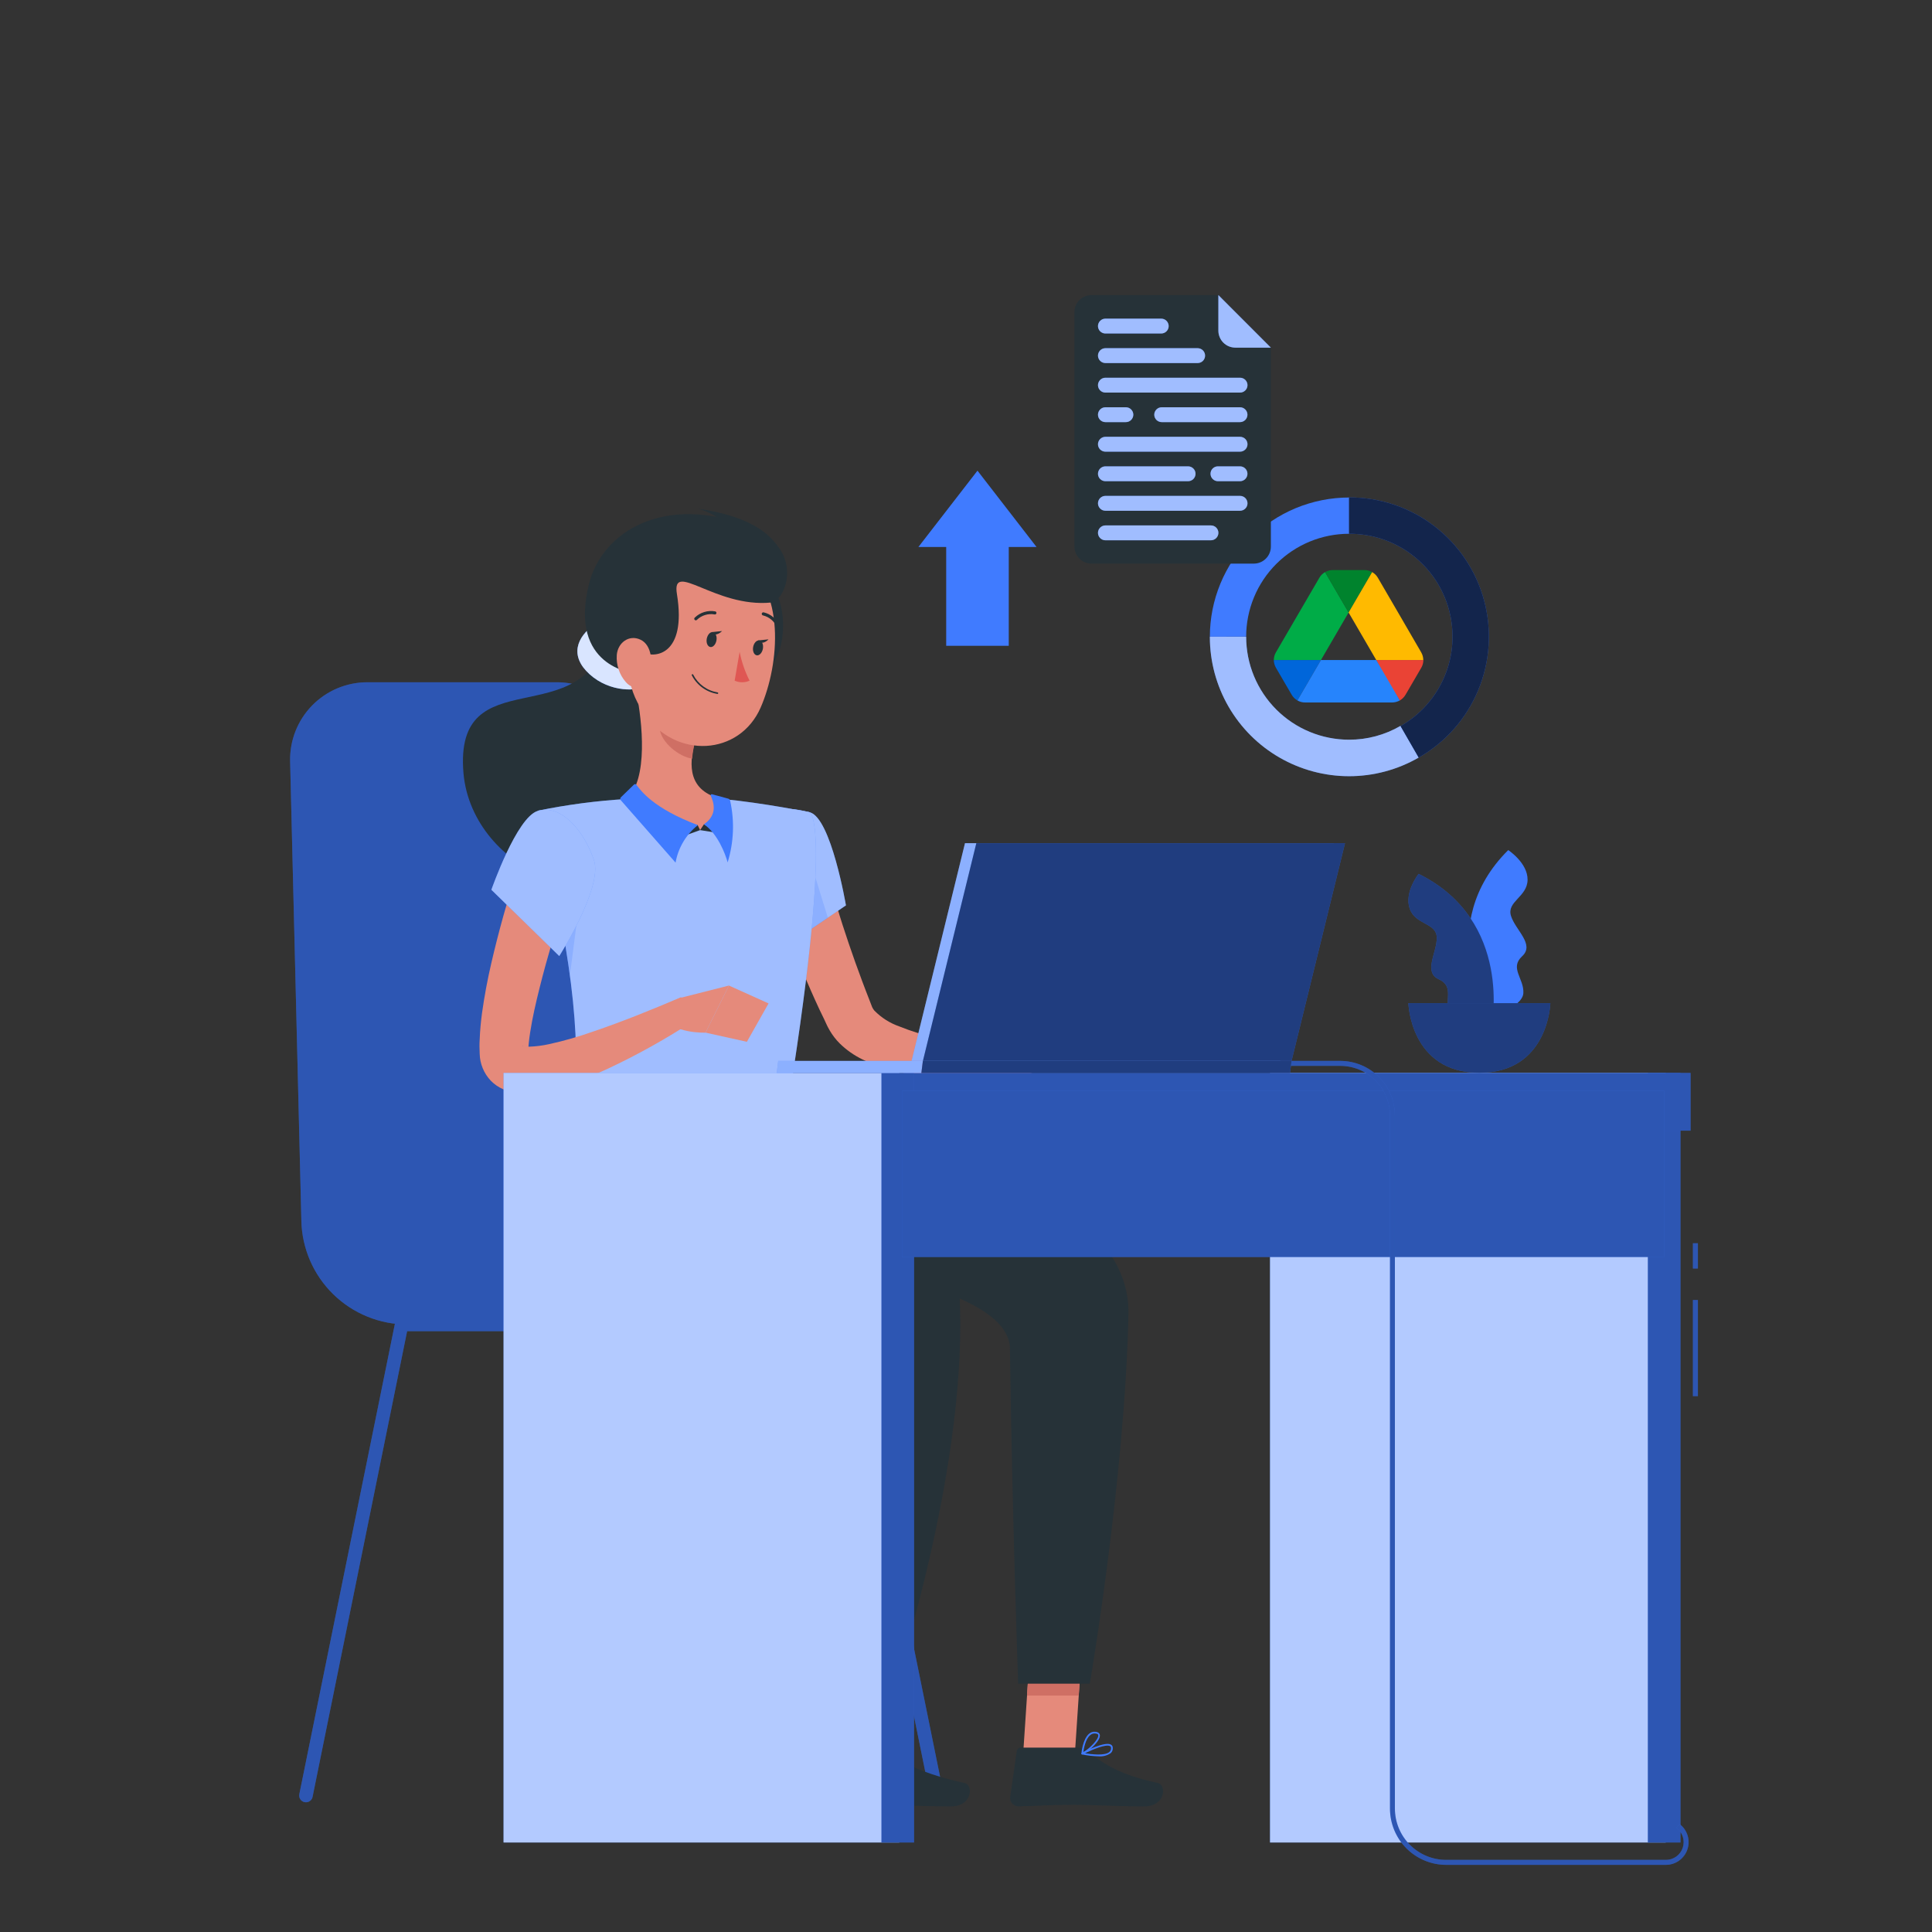
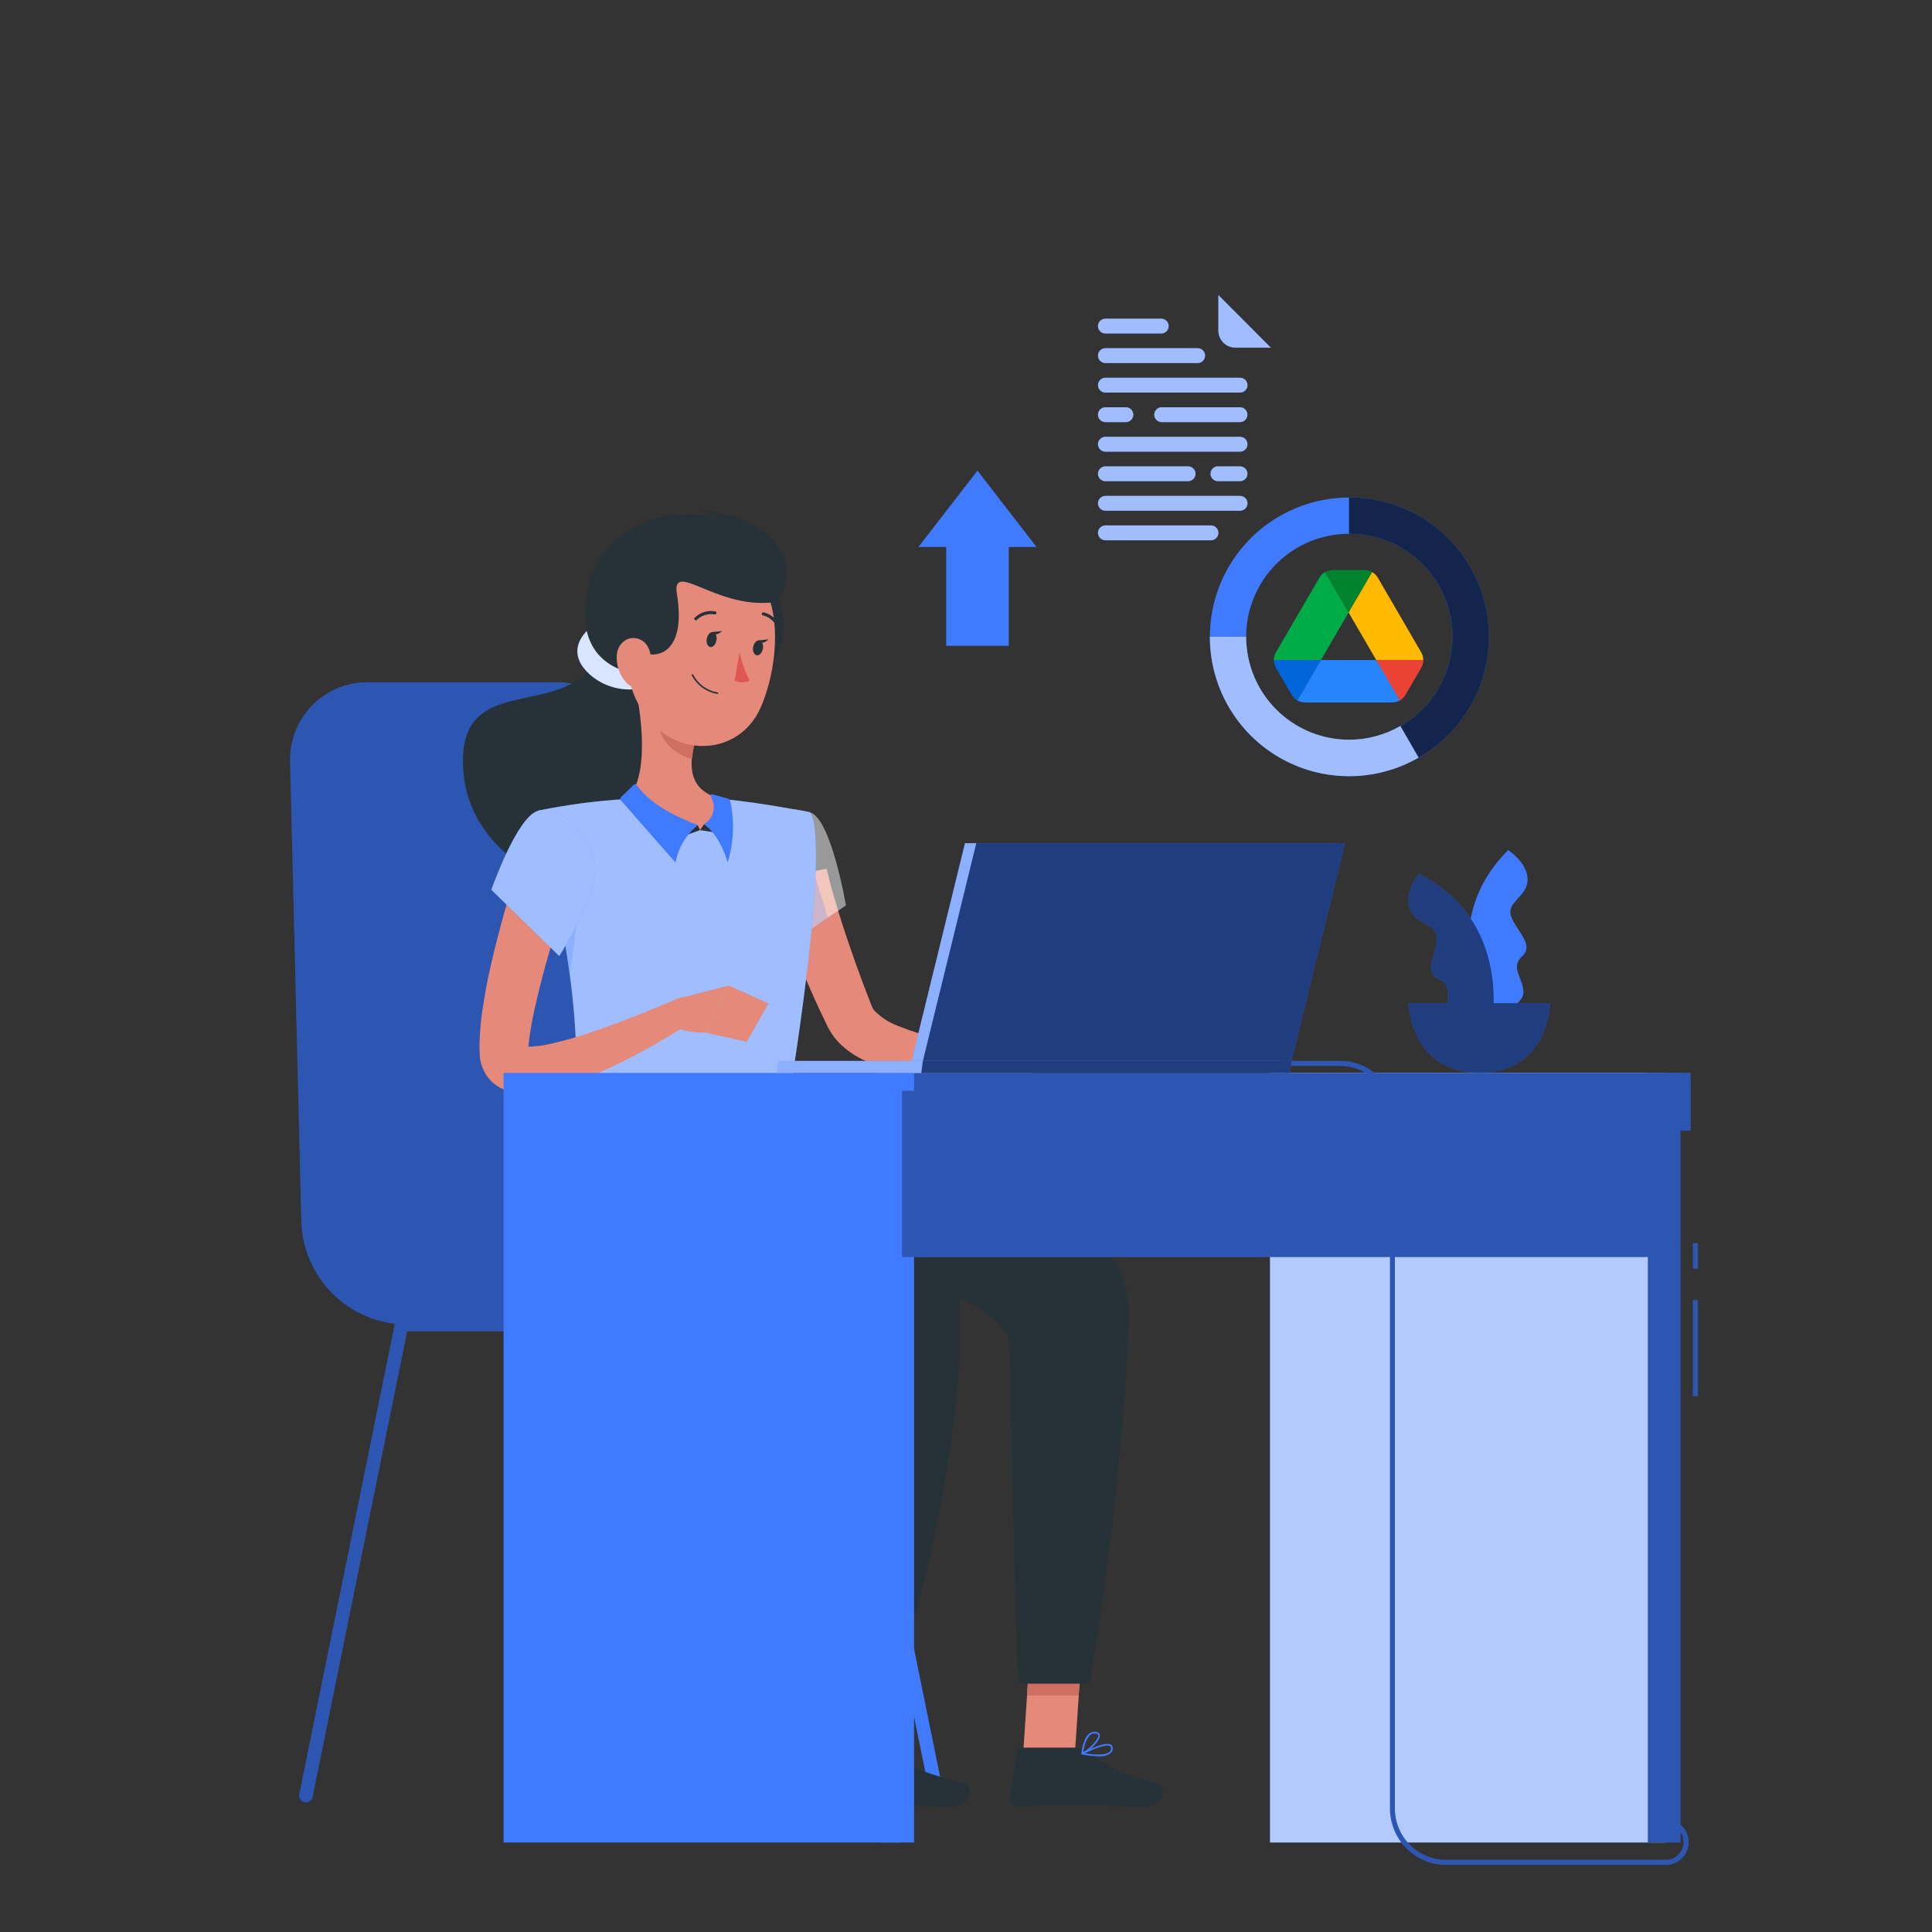
<svg xmlns="http://www.w3.org/2000/svg" width="900" zoomAndPan="magnify" viewBox="0 0 675 675" height="900" preserveAspectRatio="xMidYMid meet" version="1.0">
  <rect x="0" y="0" width="675" height="675" fill="#333333" stroke="none" />
  <defs>
    <filter x="0%" y="0%" width="100%" height="100%" id="4d2b95e72e">
      <feColorMatrix values="0 0 0 0 1 0 0 0 0 1 0 0 0 0 1 0 0 0 1 0" color-interpolation-filters="sRGB" />
    </filter>
    <mask id="a012f9d41f">
      <g filter="url(#4d2b95e72e)">
        <rect x="-67.5" width="810" fill="#000000" y="-67.5" height="810" fill-opacity="0.3" />
      </g>
    </mask>
    <clipPath id="edb6d914e8">
      <path d="M 0.148 2 L 147 2 L 147 227 L 0.148 227 Z M 0.148 2 " clip-rule="nonzero" />
    </clipPath>
    <clipPath id="5be935209a">
      <rect x="0" width="230" y="0" height="396" />
    </clipPath>
  </defs>
  <path fill="#407bff" d="M 327.332 629.531 C 327.059 629.531 326.797 629.484 326.539 629.395 C 326.281 629.301 326.051 629.168 325.84 628.996 C 325.629 628.824 325.453 628.621 325.312 628.387 C 325.172 628.156 325.074 627.906 325.02 627.637 L 292.012 465.086 L 234.52 465.086 L 201.508 627.637 C 201.43 627.926 201.301 628.191 201.121 628.434 C 200.941 628.672 200.723 628.871 200.469 629.031 C 200.211 629.188 199.938 629.293 199.641 629.344 C 199.348 629.398 199.051 629.395 198.758 629.332 C 198.465 629.273 198.191 629.164 197.938 629 C 197.688 628.836 197.477 628.633 197.301 628.387 C 197.129 628.141 197.004 627.875 196.934 627.582 C 196.859 627.293 196.844 626.996 196.887 626.699 L 230.281 462.254 C 230.336 461.984 230.434 461.738 230.574 461.504 C 230.715 461.273 230.891 461.07 231.102 460.898 C 231.312 460.727 231.543 460.594 231.801 460.5 C 232.055 460.406 232.316 460.359 232.59 460.359 L 293.922 460.359 C 294.195 460.359 294.457 460.406 294.715 460.496 C 294.969 460.59 295.203 460.723 295.414 460.895 C 295.625 461.066 295.801 461.27 295.941 461.504 C 296.082 461.734 296.18 461.984 296.23 462.254 L 329.645 626.699 C 329.703 627.008 329.703 627.312 329.645 627.617 C 329.586 627.926 329.469 628.211 329.297 628.469 C 329.125 628.73 328.906 628.949 328.648 629.121 C 328.391 629.297 328.105 629.418 327.801 629.48 Z M 327.332 629.531 " fill-opacity="1" fill-rule="nonzero" />
  <path fill="#407bff" d="M 235.059 629.531 C 234.785 629.531 234.523 629.48 234.266 629.391 C 234.012 629.297 233.777 629.164 233.566 628.992 C 233.359 628.82 233.184 628.617 233.043 628.387 C 232.898 628.152 232.801 627.902 232.746 627.637 L 199.734 465.086 L 142.242 465.086 L 109.234 627.637 C 109.188 627.961 109.082 628.262 108.914 628.543 C 108.742 628.82 108.527 629.055 108.262 629.246 C 107.992 629.434 107.699 629.562 107.383 629.629 C 107.062 629.699 106.742 629.699 106.422 629.633 C 106.102 629.57 105.809 629.445 105.539 629.258 C 105.273 629.07 105.051 628.836 104.879 628.559 C 104.707 628.281 104.602 627.98 104.555 627.656 C 104.508 627.336 104.527 627.016 104.609 626.699 L 138.023 462.254 C 138.074 461.984 138.172 461.734 138.312 461.504 C 138.453 461.27 138.629 461.066 138.84 460.895 C 139.051 460.723 139.285 460.59 139.539 460.496 C 139.797 460.406 140.062 460.359 140.332 460.359 L 201.664 460.359 C 201.934 460.359 202.199 460.406 202.453 460.496 C 202.707 460.59 202.941 460.723 203.148 460.895 C 203.359 461.066 203.531 461.27 203.672 461.504 C 203.809 461.738 203.906 461.984 203.957 462.254 L 237.367 626.699 C 237.43 627.008 237.43 627.312 237.371 627.617 C 237.309 627.926 237.195 628.211 237.02 628.469 C 236.848 628.73 236.633 628.949 236.375 629.121 C 236.113 629.297 235.832 629.418 235.527 629.48 Z M 235.059 629.531 " fill-opacity="1" fill-rule="nonzero" />
  <path fill="#407bff" d="M 247.965 462.738 L 142.332 462.738 C 141.133 462.738 139.938 462.68 138.746 462.566 C 137.555 462.449 136.371 462.277 135.195 462.047 C 134.02 461.816 132.859 461.527 131.711 461.188 C 130.562 460.844 129.434 460.445 128.324 459.992 C 127.219 459.539 126.133 459.035 125.074 458.477 C 124.012 457.918 122.98 457.312 121.98 456.652 C 120.98 455.996 120.012 455.289 119.082 454.539 C 118.148 453.789 117.254 452.992 116.398 452.156 C 115.543 451.316 114.73 450.438 113.961 449.523 C 113.191 448.605 112.465 447.652 111.789 446.664 C 111.109 445.676 110.48 444.66 109.902 443.613 C 109.324 442.562 108.797 441.488 108.32 440.391 C 107.844 439.289 107.426 438.172 107.059 437.031 C 106.691 435.891 106.383 434.734 106.125 433.562 C 105.871 432.395 105.676 431.215 105.535 430.023 C 105.395 428.836 105.312 427.641 105.289 426.445 L 101.363 265.906 C 101.344 265.012 101.371 264.117 101.441 263.227 C 101.512 262.332 101.625 261.445 101.785 260.566 C 101.941 259.684 102.145 258.812 102.391 257.953 C 102.637 257.094 102.922 256.246 103.254 255.414 C 103.582 254.582 103.953 253.766 104.363 252.973 C 104.773 252.176 105.223 251.402 105.711 250.652 C 106.199 249.902 106.723 249.176 107.281 248.48 C 107.84 247.781 108.434 247.113 109.059 246.473 C 109.688 245.832 110.344 245.227 111.027 244.652 C 111.715 244.078 112.43 243.539 113.168 243.035 C 113.91 242.531 114.672 242.066 115.461 241.641 C 116.246 241.211 117.051 240.824 117.875 240.477 C 118.703 240.133 119.543 239.824 120.398 239.562 C 121.254 239.301 122.121 239.078 122.996 238.902 C 123.875 238.723 124.758 238.59 125.648 238.5 C 126.539 238.414 127.434 238.367 128.328 238.367 L 194.559 238.367 C 195.379 238.367 196.195 238.406 197.012 238.48 C 197.828 238.555 198.641 238.668 199.445 238.816 C 200.254 238.965 201.051 239.152 201.84 239.371 C 202.629 239.594 203.406 239.852 204.172 240.145 C 204.938 240.438 205.691 240.762 206.426 241.125 C 207.164 241.484 207.879 241.879 208.582 242.305 C 209.281 242.73 209.961 243.188 210.621 243.676 C 211.277 244.164 211.914 244.684 212.523 245.23 C 213.137 245.773 213.723 246.348 214.281 246.949 C 214.84 247.547 215.371 248.172 215.875 248.82 C 216.375 249.465 216.848 250.137 217.289 250.828 C 217.73 251.516 218.141 252.227 218.52 252.957 C 218.895 253.684 219.238 254.426 219.547 255.188 C 219.855 255.945 220.129 256.719 220.371 257.504 C 220.609 258.285 220.812 259.082 220.977 259.883 C 221.145 260.688 221.273 261.496 221.367 262.309 Z M 247.965 462.738 " fill-opacity="1" fill-rule="nonzero" />
  <path fill="#407bff" d="M 190.352 442.41 L 293.73 442.41 C 294.68 442.41 295.621 442.504 296.555 442.688 C 297.484 442.875 298.391 443.148 299.27 443.512 C 300.148 443.875 300.98 444.32 301.77 444.852 C 302.562 445.379 303.293 445.977 303.965 446.648 C 304.637 447.32 305.234 448.051 305.766 448.844 C 306.293 449.633 306.738 450.469 307.102 451.344 C 307.465 452.223 307.738 453.129 307.926 454.059 C 308.109 454.992 308.203 455.934 308.203 456.883 L 308.203 457.387 C 308.203 457.73 308.168 458.07 308.102 458.402 C 308.035 458.738 307.938 459.066 307.805 459.383 C 307.676 459.699 307.516 460 307.324 460.281 C 307.133 460.566 306.918 460.832 306.676 461.074 C 306.434 461.316 306.172 461.531 305.887 461.723 C 305.602 461.91 305.301 462.07 304.984 462.203 C 304.668 462.332 304.344 462.434 304.008 462.5 C 303.672 462.566 303.332 462.598 302.992 462.598 L 190.352 462.598 Z M 190.352 442.41 " fill-opacity="1" fill-rule="nonzero" />
  <g mask="url(#a012f9d41f)">
    <g transform="matrix(1, 0, 0, 1, 101, 236)">
      <g clip-path="url(#5be935209a)">
-         <path fill="#000000" d="M 226.332 393.531 C 226.059 393.531 225.797 393.484 225.539 393.395 C 225.281 393.301 225.051 393.168 224.84 392.996 C 224.629 392.824 224.453 392.621 224.312 392.387 C 224.172 392.156 224.074 391.906 224.02 391.637 L 191.012 229.086 L 133.52 229.086 L 100.508 391.637 C 100.43 391.926 100.301 392.191 100.121 392.434 C 99.941 392.672 99.723 392.871 99.469 393.031 C 99.211 393.188 98.938 393.293 98.641 393.344 C 98.348 393.398 98.051 393.395 97.758 393.332 C 97.465 393.273 97.191 393.164 96.938 393 C 96.688 392.836 96.477 392.633 96.301 392.387 C 96.129 392.141 96.004 391.875 95.934 391.582 C 95.859 391.293 95.844 390.996 95.887 390.699 L 129.281 226.254 C 129.336 225.984 129.434 225.738 129.574 225.504 C 129.715 225.273 129.891 225.07 130.102 224.898 C 130.312 224.727 130.543 224.594 130.801 224.5 C 131.055 224.406 131.316 224.359 131.59 224.359 L 192.922 224.359 C 193.195 224.359 193.457 224.406 193.715 224.496 C 193.969 224.59 194.203 224.723 194.414 224.895 C 194.625 225.066 194.801 225.27 194.941 225.504 C 195.082 225.734 195.18 225.984 195.23 226.254 L 228.645 390.699 C 228.703 391.008 228.703 391.312 228.645 391.617 C 228.586 391.926 228.469 392.211 228.297 392.469 C 228.125 392.73 227.906 392.949 227.648 393.121 C 227.391 393.297 227.105 393.418 226.801 393.48 Z M 226.332 393.531 " fill-opacity="1" fill-rule="nonzero" />
        <path fill="#000000" d="M 134.059 393.531 C 133.785 393.531 133.523 393.48 133.266 393.391 C 133.012 393.297 132.777 393.164 132.566 392.992 C 132.359 392.82 132.184 392.617 132.043 392.387 C 131.898 392.152 131.801 391.902 131.746 391.637 L 98.734 229.086 L 41.242 229.086 L 8.234 391.637 C 8.188 391.961 8.082 392.262 7.914 392.543 C 7.742 392.82 7.527 393.055 7.262 393.246 C 6.992 393.434 6.699 393.562 6.383 393.629 C 6.062 393.699 5.742 393.699 5.422 393.633 C 5.102 393.57 4.809 393.445 4.539 393.258 C 4.273 393.07 4.051 392.836 3.879 392.559 C 3.707 392.281 3.602 391.98 3.555 391.656 C 3.508 391.336 3.527 391.016 3.609 390.699 L 37.023 226.254 C 37.074 225.984 37.172 225.734 37.312 225.504 C 37.453 225.27 37.629 225.066 37.84 224.895 C 38.051 224.723 38.285 224.59 38.539 224.496 C 38.797 224.406 39.062 224.359 39.332 224.359 L 100.664 224.359 C 100.934 224.359 101.199 224.406 101.453 224.496 C 101.707 224.59 101.941 224.723 102.148 224.895 C 102.359 225.066 102.531 225.27 102.672 225.504 C 102.809 225.738 102.906 225.984 102.957 226.254 L 136.367 390.699 C 136.43 391.008 136.43 391.312 136.371 391.617 C 136.309 391.926 136.195 392.211 136.02 392.469 C 135.848 392.73 135.633 392.949 135.375 393.121 C 135.113 393.297 134.832 393.418 134.527 393.48 Z M 134.059 393.531 " fill-opacity="1" fill-rule="nonzero" />
        <g clip-path="url(#edb6d914e8)">
          <path fill="#000000" d="M 146.965 226.738 L 41.332 226.738 C 40.133 226.738 38.938 226.68 37.746 226.566 C 36.555 226.449 35.371 226.277 34.195 226.047 C 33.02 225.816 31.859 225.527 30.711 225.188 C 29.562 224.844 28.434 224.445 27.324 223.992 C 26.219 223.539 25.133 223.035 24.074 222.477 C 23.012 221.918 21.98 221.312 20.98 220.652 C 19.98 219.996 19.012 219.289 18.082 218.539 C 17.148 217.789 16.254 216.992 15.398 216.156 C 14.543 215.316 13.73 214.438 12.961 213.523 C 12.191 212.605 11.465 211.652 10.789 210.664 C 10.109 209.676 9.48 208.66 8.902 207.613 C 8.324 206.562 7.797 205.488 7.32 204.391 C 6.844 203.289 6.426 202.172 6.059 201.031 C 5.691 199.891 5.383 198.734 5.125 197.562 C 4.871 196.395 4.676 195.215 4.535 194.023 C 4.395 192.836 4.312 191.641 4.289 190.445 L 0.363 29.906 C 0.344 29.012 0.371 28.117 0.441 27.227 C 0.512 26.332 0.625 25.445 0.785 24.566 C 0.941 23.684 1.145 22.812 1.391 21.953 C 1.637 21.094 1.922 20.246 2.254 19.414 C 2.582 18.582 2.953 17.766 3.363 16.973 C 3.773 16.176 4.223 15.402 4.711 14.652 C 5.199 13.902 5.723 13.176 6.281 12.48 C 6.84 11.781 7.434 11.113 8.059 10.473 C 8.688 9.832 9.344 9.227 10.027 8.652 C 10.715 8.078 11.43 7.539 12.168 7.035 C 12.91 6.531 13.672 6.066 14.461 5.641 C 15.246 5.211 16.051 4.824 16.875 4.477 C 17.703 4.133 18.543 3.824 19.398 3.562 C 20.254 3.301 21.121 3.078 21.996 2.902 C 22.875 2.723 23.758 2.59 24.648 2.5 C 25.539 2.414 26.434 2.367 27.328 2.367 L 93.559 2.367 C 94.379 2.367 95.195 2.406 96.012 2.48 C 96.828 2.555 97.641 2.668 98.445 2.816 C 99.254 2.965 100.051 3.152 100.84 3.371 C 101.629 3.594 102.406 3.852 103.172 4.145 C 103.938 4.438 104.691 4.762 105.426 5.125 C 106.164 5.484 106.879 5.879 107.582 6.305 C 108.281 6.73 108.961 7.188 109.621 7.676 C 110.277 8.164 110.914 8.684 111.523 9.23 C 112.137 9.773 112.723 10.348 113.281 10.949 C 113.84 11.547 114.371 12.172 114.875 12.82 C 115.375 13.465 115.848 14.137 116.289 14.828 C 116.73 15.516 117.141 16.227 117.52 16.957 C 117.895 17.684 118.238 18.426 118.547 19.188 C 118.855 19.945 119.129 20.719 119.371 21.504 C 119.609 22.285 119.812 23.082 119.977 23.883 C 120.145 24.688 120.273 25.496 120.367 26.309 Z M 146.965 226.738 " fill-opacity="1" fill-rule="nonzero" />
        </g>
        <path fill="#000000" d="M 89.352 206.41 L 192.73 206.41 C 193.68 206.41 194.621 206.504 195.555 206.688 C 196.484 206.875 197.391 207.148 198.27 207.512 C 199.148 207.875 199.98 208.32 200.77 208.852 C 201.562 209.379 202.293 209.977 202.965 210.648 C 203.637 211.32 204.234 212.051 204.766 212.844 C 205.293 213.633 205.738 214.469 206.102 215.344 C 206.465 216.223 206.738 217.129 206.926 218.059 C 207.109 218.992 207.203 219.934 207.203 220.883 L 207.203 221.387 C 207.203 221.73 207.168 222.07 207.102 222.402 C 207.035 222.738 206.938 223.066 206.805 223.383 C 206.676 223.699 206.516 224 206.324 224.281 C 206.133 224.566 205.918 224.832 205.676 225.074 C 205.434 225.316 205.172 225.531 204.887 225.723 C 204.602 225.91 204.301 226.07 203.984 226.203 C 203.668 226.332 203.344 226.434 203.008 226.5 C 202.672 226.566 202.332 226.602 201.992 226.602 L 89.352 226.602 Z M 89.352 206.41 " fill-opacity="1" fill-rule="nonzero" />
      </g>
    </g>
  </g>
  <path fill="#263238" d="M 218.57 229.508 C 218.57 229.508 233.336 248.793 223.781 287.188 C 214.227 325.586 164.918 304.738 161.93 270.129 C 158.453 229.332 204.254 257.461 212.312 221.184 Z M 218.57 229.508 " fill-opacity="1" fill-rule="nonzero" />
  <path fill="#407bff" d="M 207.848 218.059 C 201.438 222.574 198.902 229.141 205.988 235.57 C 213.078 242 223.191 241.789 226.25 239.148 C 229.305 236.508 228.699 223.094 228.699 223.094 Z M 207.848 218.059 " fill-opacity="1" fill-rule="nonzero" />
  <path fill="#ffffff" d="M 207.848 218.059 C 201.438 222.574 198.902 229.141 205.988 235.57 C 213.078 242 223.191 241.789 226.25 239.148 C 229.305 236.508 228.699 223.094 228.699 223.094 Z M 207.848 218.059 " fill-opacity="0.8" fill-rule="nonzero" />
  <path fill="#e58a7b" d="M 288.812 303.52 C 288.988 304.305 289.281 305.52 289.559 306.543 L 290.395 309.809 C 290.984 312 291.629 314.188 292.305 316.379 C 293.59 320.789 295.016 325.188 296.512 329.582 C 298.004 333.977 299.531 338.27 301.199 342.719 C 302.02 344.891 302.836 347.078 303.703 349.25 L 304.711 351.855 C 304.914 352.305 305.172 352.715 305.492 353.09 C 308 355.625 310.934 357.477 314.301 358.648 C 318.367 360.285 322.535 361.582 326.812 362.543 C 331.223 363.566 335.758 364.418 340.344 365.129 C 344.934 365.844 349.641 366.414 354.156 366.867 L 354.312 376.215 C 344.375 377.242 334.438 377.242 324.5 376.215 C 319.309 375.68 314.207 374.688 309.191 373.242 C 306.477 372.426 303.848 371.387 301.305 370.133 C 298.363 368.703 295.723 366.844 293.383 364.559 C 292.027 363.207 290.871 361.707 289.906 360.059 C 289.648 359.641 289.422 359.172 289.18 358.738 L 288.727 357.797 L 287.926 356.062 C 286.852 353.855 285.773 351.648 284.781 349.406 C 282.766 344.922 280.805 340.406 279.051 335.801 C 277.293 331.199 275.574 326.559 274.113 321.902 C 273.402 319.504 272.707 317.125 272.066 314.676 L 271.109 311.008 C 270.832 309.688 270.57 308.594 270.293 307.031 Z M 288.812 303.52 " fill-opacity="1" fill-rule="nonzero" />
-   <path fill="#407bff" d="M 282.906 283.785 C 290.359 285.676 295.555 316.324 295.555 316.324 L 275.035 330.227 C 275.035 330.227 255.352 299.301 261.137 291.117 C 267.062 282.707 272.031 281.074 282.906 283.785 Z M 282.906 283.785 " fill-opacity="1" fill-rule="nonzero" />
  <path fill="#ffffff" d="M 282.906 283.785 C 290.359 285.676 295.555 316.324 295.555 316.324 L 275.035 330.227 C 275.035 330.227 255.352 299.301 261.137 291.117 C 267.062 282.707 272.031 281.074 282.906 283.785 Z M 282.906 283.785 " fill-opacity="0.5" fill-rule="nonzero" />
  <path fill="#407bff" d="M 280.23 291.496 L 262.387 305.641 C 265.867 314.25 270.078 322.484 275.02 330.348 L 289.246 320.668 Z M 280.23 291.496 " fill-opacity="0.2" fill-rule="nonzero" />
  <path fill="#407bff" d="M 282.906 283.785 C 282.906 283.785 291.594 286.809 274.219 392.844 L 200.863 392.844 C 202.098 362.977 202.133 344.559 187.867 283.246 C 198.152 281.125 208.539 279.762 219.02 279.145 C 230.133 278.352 241.25 278.352 252.363 279.145 C 266.68 280.516 282.906 283.785 282.906 283.785 Z M 282.906 283.785 " fill-opacity="1" fill-rule="nonzero" />
  <path fill="#ffffff" d="M 282.906 283.785 C 282.906 283.785 291.594 286.809 274.219 392.844 L 200.863 392.844 C 202.098 362.977 202.133 344.559 187.867 283.246 C 198.152 281.125 208.539 279.762 219.02 279.145 C 230.133 278.352 241.25 278.352 252.363 279.145 C 266.68 280.516 282.906 283.785 282.906 283.785 Z M 282.906 283.785 " fill-opacity="0.5" fill-rule="nonzero" />
  <path fill="#e58a7b" d="M 351.465 366.781 L 364.27 353.785 L 366.008 372.098 C 366.008 372.098 356.398 378.594 349.762 375.102 Z M 351.465 366.781 " fill-opacity="1" fill-rule="nonzero" />
  <path fill="#e58a7b" d="M 379.387 351.855 L 379.957 367.25 L 365.988 372.098 L 364.305 353.785 Z M 379.387 351.855 " fill-opacity="1" fill-rule="nonzero" />
  <path fill="#e58a7b" d="M 357.477 612.68 L 375.547 612.68 L 378.324 570.824 L 360.258 570.824 Z M 357.477 612.68 " fill-opacity="1" fill-rule="nonzero" />
  <path fill="#e58a7b" d="M 287.543 612.68 L 305.613 612.68 L 311.418 570.824 L 293.348 570.824 Z M 287.543 612.68 " fill-opacity="1" fill-rule="nonzero" />
  <path fill="#263238" d="M 306.742 610.578 L 286.434 610.578 C 286.258 610.574 286.09 610.602 285.922 610.66 C 285.758 610.719 285.609 610.805 285.477 610.918 C 285.344 611.031 285.234 611.164 285.152 611.32 C 285.066 611.473 285.016 611.637 284.992 611.809 L 282.68 627.883 C 282.637 628.293 282.684 628.691 282.809 629.086 C 282.938 629.477 283.141 629.824 283.418 630.133 C 283.695 630.438 284.02 630.676 284.398 630.844 C 284.773 631.012 285.168 631.094 285.582 631.094 C 292.652 630.973 296.008 630.555 304.988 630.555 C 310.48 630.555 324.57 631.129 332.16 631.129 C 339.754 631.129 340.152 623.625 336.992 622.945 C 322.832 619.891 314.527 615.703 309.75 611.688 C 308.883 610.949 307.883 610.578 306.742 610.578 Z M 306.742 610.578 " fill-opacity="1" fill-rule="nonzero" />
  <path fill="#263238" d="M 376.953 610.578 L 356.676 610.578 C 356.316 610.574 356 610.688 355.723 610.922 C 355.449 611.156 355.289 611.453 355.234 611.809 L 352.926 627.883 C 352.883 628.293 352.926 628.691 353.055 629.086 C 353.184 629.477 353.387 629.824 353.66 630.133 C 353.938 630.438 354.266 630.676 354.641 630.844 C 355.02 631.012 355.414 631.094 355.824 631.094 C 362.898 630.973 366.25 630.555 375.234 630.555 C 380.742 630.555 392.086 631.129 399.68 631.129 C 407.27 631.129 407.672 623.625 404.508 622.945 C 390.348 619.891 384.77 615.703 380.012 611.688 C 379.129 610.941 378.109 610.57 376.953 610.578 Z M 376.953 610.578 " fill-opacity="1" fill-rule="nonzero" />
  <path fill="#263238" d="M 268.504 205.113 C 275 205.531 278.301 238.125 259.242 236.23 C 240.184 234.336 268.504 205.113 268.504 205.113 Z M 268.504 205.113 " fill-opacity="1" fill-rule="nonzero" />
  <path fill="#cf6f64" d="M 378.324 570.824 L 376.883 592.402 L 358.812 592.402 L 360.238 570.824 Z M 378.324 570.824 " fill-opacity="1" fill-rule="nonzero" />
  <path fill="#cf6f64" d="M 293.348 570.824 L 311.434 570.824 L 308.43 592.402 L 290.344 592.402 Z M 293.348 570.824 " fill-opacity="1" fill-rule="nonzero" />
  <path fill="#407bff" d="M 195.199 317.332 C 196.938 326.23 198.172 333.91 199.109 340.824 L 203.402 307.621 Z M 195.199 317.332 " fill-opacity="0.2" fill-rule="nonzero" />
  <path fill="#e58a7b" d="M 222.32 241.688 C 224.426 252.406 226.527 272.055 219.02 279.215 C 219.02 279.215 221.957 290.09 241.887 290.09 C 263.793 290.09 252.309 279.215 252.309 279.215 C 240.34 276.363 240.652 267.488 242.738 259.164 Z M 222.32 241.688 " fill-opacity="1" fill-rule="nonzero" />
  <path fill="#263238" d="M 237.926 292.418 L 244.598 290.02 L 243.711 288.195 Z M 237.926 292.418 " fill-opacity="1" fill-rule="nonzero" />
  <path fill="#263238" d="M 250.867 291.027 L 244.598 290.02 L 245.949 287.988 Z M 250.867 291.027 " fill-opacity="1" fill-rule="nonzero" />
-   <path fill="#407bff" d="M 221.453 274.16 L 216.918 278.57 C 216.777 278.715 216.707 278.891 216.707 279.094 C 216.707 279.297 216.777 279.469 216.918 279.613 L 236.031 301.383 C 236.484 298.797 237.383 296.379 238.723 294.121 C 240.062 291.863 241.762 289.918 243.812 288.285 C 228.004 282.309 223.887 276.121 222.477 274.383 C 222.445 274.281 222.387 274.195 222.309 274.121 C 222.23 274.047 222.137 274 222.031 273.977 C 221.926 273.953 221.82 273.957 221.719 273.992 C 221.613 274.023 221.527 274.078 221.453 274.16 Z M 221.453 274.16 " fill-opacity="1" fill-rule="nonzero" />
+   <path fill="#407bff" d="M 221.453 274.16 L 216.918 278.57 C 216.777 278.715 216.707 278.891 216.707 279.094 C 216.707 279.297 216.777 279.469 216.918 279.613 L 236.031 301.383 C 236.484 298.797 237.383 296.379 238.723 294.121 C 240.062 291.863 241.762 289.918 243.812 288.285 C 228.004 282.309 223.887 276.121 222.477 274.383 C 222.445 274.281 222.387 274.195 222.309 274.121 C 222.23 274.047 222.137 274 222.031 273.977 C 221.926 273.953 221.82 273.957 221.719 273.992 Z M 221.453 274.16 " fill-opacity="1" fill-rule="nonzero" />
  <path fill="#407bff" d="M 248.766 277.496 L 254.395 279.023 C 254.766 279.125 254.996 279.363 255.09 279.734 C 255.887 283.305 256.207 286.918 256.062 290.574 C 255.914 294.227 255.301 297.801 254.223 301.297 C 253.422 298.344 250.746 291.273 245.949 287.988 C 251.164 284.391 249.062 279.754 248.312 278 C 248.262 277.855 248.285 277.723 248.387 277.609 C 248.492 277.496 248.617 277.457 248.766 277.496 Z M 248.766 277.496 " fill-opacity="1" fill-rule="nonzero" />
  <path fill="#cf6f64" d="M 230.68 248.809 L 242.84 259.148 C 242.336 261.086 241.992 263.055 241.816 265.055 C 237.246 264.395 230.973 259.391 230.488 254.629 C 230.188 252.676 230.25 250.738 230.68 248.809 Z M 230.68 248.809 " fill-opacity="1" fill-rule="nonzero" />
  <path fill="#e58a7b" d="M 221.156 213.434 C 219.09 231.242 217.82 238.75 225.121 249.383 C 236.066 265.383 258.41 264.027 265.758 247.195 C 272.379 232.043 274.637 205.496 258.652 195.348 C 258.215 195.07 257.77 194.805 257.312 194.555 C 256.859 194.305 256.398 194.066 255.93 193.844 C 255.461 193.625 254.984 193.418 254.504 193.227 C 254.02 193.035 253.531 192.859 253.039 192.699 C 252.547 192.539 252.047 192.395 251.543 192.266 C 251.043 192.141 250.535 192.027 250.027 191.93 C 249.516 191.836 249.004 191.754 248.488 191.691 C 247.973 191.629 247.457 191.578 246.941 191.551 C 246.422 191.52 245.902 191.504 245.387 191.508 C 244.867 191.508 244.348 191.527 243.832 191.562 C 243.312 191.598 242.797 191.648 242.281 191.719 C 241.77 191.785 241.258 191.871 240.746 191.969 C 240.238 192.07 239.734 192.188 239.23 192.32 C 238.73 192.453 238.234 192.602 237.742 192.766 C 237.25 192.93 236.762 193.109 236.281 193.305 C 235.801 193.5 235.328 193.711 234.859 193.938 C 234.395 194.16 233.934 194.402 233.48 194.656 C 233.031 194.91 232.586 195.18 232.152 195.461 C 231.715 195.746 231.293 196.043 230.875 196.352 C 230.461 196.66 230.055 196.984 229.656 197.32 C 229.262 197.656 228.879 198.004 228.504 198.363 C 228.133 198.723 227.77 199.094 227.418 199.48 C 227.07 199.863 226.734 200.254 226.41 200.66 C 226.082 201.066 225.773 201.48 225.473 201.902 C 225.176 202.328 224.891 202.762 224.621 203.203 C 224.352 203.648 224.094 204.098 223.852 204.555 C 223.609 205.016 223.383 205.48 223.168 205.953 C 222.957 206.43 222.762 206.906 222.578 207.395 C 222.398 207.879 222.23 208.371 222.078 208.867 C 221.93 209.363 221.793 209.863 221.676 210.371 C 221.559 210.875 221.453 211.383 221.367 211.895 C 221.281 212.406 221.211 212.918 221.156 213.434 Z M 221.156 213.434 " fill-opacity="1" fill-rule="nonzero" />
  <path fill="#263238" d="M 261.883 184.02 C 232.434 172.398 210.316 185.516 205.746 204.156 C 198.57 233.102 221.488 235.137 221.488 235.137 L 224.355 227.734 C 228.473 230.219 239.992 229.125 236.516 207.633 C 234.465 195.469 249.859 212.41 269.391 210.516 C 274.582 210.012 281.691 191.84 261.883 184.02 Z M 261.883 184.02 " fill-opacity="1" fill-rule="nonzero" />
  <path fill="#263238" d="M 271.906 191.18 C 268.035 185.219 260.109 180.113 243.691 177.695 C 243.691 177.695 252.223 179.625 254.984 185.863 C 257.75 192.102 276.582 198.355 271.906 191.18 Z M 271.906 191.18 " fill-opacity="1" fill-rule="nonzero" />
  <path fill="#e58a7b" d="M 215.492 228.848 C 215.371 230.574 215.586 232.262 216.137 233.906 C 216.688 235.551 217.535 237.027 218.672 238.332 C 221.715 241.809 225.711 239.672 226.961 235.5 C 228.074 231.73 227.848 225.406 223.781 223.496 C 219.715 221.582 215.824 224.605 215.492 228.848 Z M 215.492 228.848 " fill-opacity="1" fill-rule="nonzero" />
  <path fill="#263238" d="M 274.27 392.91 C 274.27 392.91 395.438 404.188 394.258 459.281 C 393.023 516.617 380.758 588.234 380.758 588.234 L 355.723 588.234 C 355.723 588.234 353.586 527.633 352.855 471.184 C 352.488 441.785 235.406 435.895 235.406 435.895 L 220.289 392.91 Z M 274.27 392.91 " fill-opacity="1" fill-rule="nonzero" />
  <path fill="#263238" d="M 254.883 392.91 C 254.883 392.91 333.188 418.887 335.168 451.027 C 338.801 510.207 312.789 588.285 312.789 588.285 L 288.137 588.285 C 288.137 588.285 289.543 536.512 292.48 482.895 C 296.199 415.516 177.324 481.953 200.863 392.965 Z M 254.883 392.91 " fill-opacity="1" fill-rule="nonzero" />
  <path fill="#263238" d="M 246.926 223.148 C 246.664 224.574 247.219 225.875 248.156 226.051 C 249.094 226.223 250.051 225.18 250.312 223.754 C 250.574 222.332 250.016 221.012 249.078 220.855 C 248.141 220.699 247.219 221.707 246.926 223.148 Z M 246.926 223.148 " fill-opacity="1" fill-rule="nonzero" />
  <path fill="#263238" d="M 263.133 226.051 C 262.875 227.473 263.43 228.777 264.367 228.949 C 265.305 229.125 266.277 228.082 266.539 226.656 C 266.801 225.234 266.242 223.91 265.305 223.754 C 264.367 223.598 263.395 224.605 263.133 226.051 Z M 263.133 226.051 " fill-opacity="1" fill-rule="nonzero" />
  <path fill="#263238" d="M 264.871 223.754 L 268.504 223.375 C 268.504 223.375 266.332 225.754 264.871 223.754 Z M 264.871 223.754 " fill-opacity="1" fill-rule="nonzero" />
  <path fill="#df5753" d="M 258.41 227.734 C 259.105 231.254 260.266 234.609 261.883 237.812 C 261.055 238.188 260.188 238.375 259.277 238.375 C 258.367 238.375 257.5 238.188 256.672 237.812 Z M 258.41 227.734 " fill-opacity="1" fill-rule="nonzero" />
  <path fill="#263238" d="M 250.695 242.449 C 249.742 242.301 248.816 242.039 247.926 241.672 C 247.035 241.301 246.195 240.836 245.414 240.27 C 244.633 239.703 243.93 239.055 243.301 238.32 C 242.672 237.59 242.137 236.793 241.695 235.934 C 241.664 235.867 241.66 235.797 241.688 235.723 C 241.715 235.652 241.766 235.602 241.832 235.57 C 242.004 235.512 242.125 235.562 242.199 235.727 C 242.617 236.539 243.121 237.289 243.715 237.984 C 244.309 238.676 244.973 239.289 245.711 239.828 C 246.449 240.363 247.238 240.809 248.082 241.16 C 248.922 241.512 249.793 241.762 250.695 241.91 C 250.871 241.953 250.945 242.062 250.922 242.242 C 250.891 242.363 250.816 242.43 250.695 242.449 Z M 250.695 242.449 " fill-opacity="1" fill-rule="nonzero" />
  <path fill="#263238" d="M 243.117 216.738 C 242.957 216.742 242.824 216.684 242.719 216.562 C 242.609 216.461 242.551 216.332 242.551 216.18 C 242.551 216.027 242.609 215.902 242.719 215.797 C 243.668 214.871 244.777 214.215 246.051 213.828 C 247.32 213.441 248.605 213.367 249.914 213.609 C 250.055 213.652 250.16 213.734 250.234 213.863 C 250.309 213.992 250.328 214.125 250.293 214.27 C 250.262 214.418 250.18 214.531 250.047 214.609 C 249.918 214.688 249.781 214.707 249.633 214.668 C 248.508 214.469 247.398 214.539 246.309 214.883 C 245.215 215.223 244.262 215.793 243.449 216.598 C 243.355 216.68 243.242 216.727 243.117 216.738 Z M 243.117 216.738 " fill-opacity="1" fill-rule="nonzero" />
  <path fill="#263238" d="M 271.996 219.586 C 271.75 219.594 271.582 219.484 271.492 219.254 C 271.059 218.199 270.414 217.297 269.551 216.547 C 268.688 215.801 267.699 215.289 266.59 215.016 C 266.445 214.988 266.328 214.918 266.238 214.793 C 266.152 214.672 266.117 214.539 266.141 214.391 C 266.168 214.238 266.242 214.121 266.367 214.031 C 266.492 213.945 266.633 213.914 266.781 213.938 C 268.074 214.238 269.223 214.82 270.23 215.684 C 271.238 216.543 271.988 217.59 272.48 218.82 C 272.543 218.961 272.547 219.102 272.492 219.242 C 272.438 219.387 272.34 219.488 272.203 219.551 Z M 271.996 219.586 " fill-opacity="1" fill-rule="nonzero" />
  <path fill="#e58a7b" d="M 198.832 309.465 C 197.25 314.676 195.547 319.887 194.035 325.238 C 192.523 330.59 190.926 335.801 189.555 341.102 C 188.18 346.402 186.879 351.648 185.906 356.738 C 185.438 359.309 185.004 361.863 184.758 364.262 C 184.621 365.461 184.551 366.59 184.531 367.633 C 184.531 367.875 184.531 367.633 184.359 367.23 C 184.145 366.758 183.855 366.336 183.492 365.965 C 182.605 365.199 182.273 365.34 182.676 365.461 C 183.406 365.637 184.145 365.715 184.898 365.688 C 187.242 365.605 189.559 365.309 191.848 364.801 C 197.027 363.66 202.117 362.207 207.121 360.438 C 217.387 356.965 227.812 352.727 237.957 348.398 L 242.441 356.582 C 232.805 362.902 222.766 368.508 212.332 373.398 C 206.93 375.949 201.375 378.109 195.668 379.883 C 192.488 380.848 189.246 381.504 185.941 381.844 C 183.871 382.055 181.809 382.004 179.754 381.688 C 178.391 381.484 177.078 381.105 175.812 380.559 C 174.168 379.848 172.719 378.852 171.469 377.57 C 170.262 376.301 169.328 374.855 168.66 373.238 C 167.992 371.621 167.637 369.938 167.594 368.188 C 167.508 366.449 167.488 364.715 167.594 363.148 C 167.715 359.934 168.012 356.895 168.41 353.922 C 169.242 347.98 170.32 342.25 171.641 336.551 C 172.961 330.852 174.367 325.344 175.914 319.816 C 177.461 314.293 179.129 308.871 181.129 303.348 Z M 198.832 309.465 " fill-opacity="1" fill-rule="nonzero" />
  <path fill="#407bff" d="M 312.93 613.617 C 311.324 613.578 309.742 613.355 308.184 612.957 C 308.055 612.93 307.977 612.852 307.949 612.723 C 307.926 612.59 307.969 612.488 308.082 612.418 C 308.688 612.02 314.109 608.508 316.176 609.43 C 316.398 609.527 316.578 609.68 316.715 609.879 C 316.852 610.078 316.93 610.301 316.941 610.543 C 317.031 610.934 317.016 611.32 316.898 611.707 C 316.781 612.09 316.574 612.422 316.281 612.695 C 315.277 613.41 314.16 613.719 312.93 613.617 Z M 309.02 612.539 C 312.371 613.234 314.891 613.148 315.863 612.242 C 316.082 612.035 316.23 611.785 316.316 611.5 C 316.402 611.211 316.414 610.922 316.352 610.629 C 316.336 610.324 316.191 610.113 315.918 609.984 C 314.598 609.395 310.93 611.359 309.02 612.539 Z M 309.02 612.539 " fill-opacity="1" fill-rule="nonzero" />
  <path fill="#407bff" d="M 308.254 612.973 L 308.098 612.973 C 307.992 612.91 307.941 612.82 307.941 612.695 C 307.941 612.488 307.941 607.344 309.887 605.641 C 310.379 605.172 310.957 604.992 311.625 605.102 C 311.949 605.102 312.234 605.199 312.488 605.402 C 312.738 605.605 312.898 605.863 312.965 606.18 C 313.328 608.059 310.305 611.898 308.41 612.973 Z M 311.312 605.641 C 310.914 605.645 310.574 605.785 310.289 606.059 C 308.914 607.273 308.637 610.715 308.551 612.086 C 310.289 610.836 312.617 607.676 312.32 606.266 C 312.32 606.043 312.148 605.746 311.52 605.66 Z M 311.312 605.641 " fill-opacity="1" fill-rule="nonzero" />
  <path fill="#407bff" d="M 383.746 613.617 C 381.832 613.574 379.938 613.359 378.066 612.973 C 377.93 612.938 377.848 612.852 377.82 612.715 C 377.801 612.566 377.859 612.461 377.996 612.402 C 378.793 611.984 385.934 608.336 388.105 609.516 C 388.516 609.742 388.738 610.09 388.766 610.559 C 388.816 610.926 388.777 611.285 388.648 611.633 C 388.52 611.98 388.316 612.277 388.039 612.523 C 386.734 613.391 385.305 613.758 383.746 613.617 Z M 379.074 612.539 C 381.402 612.938 386.023 613.512 387.621 612.086 C 388.051 611.688 388.23 611.195 388.16 610.609 C 388.156 610.352 388.039 610.16 387.812 610.039 C 386.387 609.273 381.59 611.305 379.074 612.539 Z M 379.074 612.539 " fill-opacity="1" fill-rule="nonzero" />
  <path fill="#407bff" d="M 378.133 612.973 C 378.078 612.992 378.02 612.992 377.961 612.973 C 377.871 612.902 377.824 612.809 377.82 612.695 C 377.82 612.488 378.258 607.676 380.48 605.746 C 381.137 605.184 381.898 604.953 382.758 605.051 C 383.867 605.156 384.18 605.711 384.266 606.145 C 384.582 608.145 380.375 611.965 378.258 612.922 Z M 382.426 605.641 C 381.836 605.641 381.32 605.836 380.879 606.234 C 379.246 607.586 378.672 610.836 378.5 612.141 C 380.773 610.871 383.887 607.605 383.711 606.266 C 383.711 606.129 383.711 605.746 382.758 605.66 Z M 382.426 605.641 " fill-opacity="1" fill-rule="nonzero" />
  <path fill="#e58a7b" d="M 237.543 348.676 L 254.672 344.332 L 246.508 360.785 C 246.508 360.785 234.918 361.289 231.098 354.828 Z M 237.543 348.676 " fill-opacity="1" fill-rule="nonzero" />
  <path fill="#e58a7b" d="M 268.52 350.57 L 260.945 363.984 L 246.508 360.785 L 254.672 344.332 Z M 268.52 350.57 " fill-opacity="1" fill-rule="nonzero" />
  <path fill="#263238" d="M 248.645 220.855 L 252.273 220.473 C 252.273 220.473 250.035 222.852 248.645 220.855 Z M 248.645 220.855 " fill-opacity="1" fill-rule="nonzero" />
  <path fill="#407bff" d="M 199.77 388.602 L 199.18 395.172 C 198.938 395.691 199.527 396.211 200.379 396.211 L 274.637 396.211 C 275.297 396.211 275.836 395.883 275.887 395.465 L 276.547 388.898 C 276.547 388.445 276.008 388.062 275.297 388.062 L 200.969 388.062 C 200.469 388.023 200.07 388.203 199.77 388.602 Z M 199.77 388.602 " fill-opacity="1" fill-rule="nonzero" />
  <path fill="#263238" d="M 209.762 396.926 L 207.762 396.926 C 207.363 396.926 207.066 396.715 207.086 396.473 L 208.023 387.926 C 208.023 387.684 208.406 387.473 208.805 387.473 L 210.734 387.473 C 211.133 387.473 211.43 387.684 211.41 387.926 L 210.473 396.473 C 210.488 396.715 210.141 396.926 209.762 396.926 Z M 209.762 396.926 " fill-opacity="1" fill-rule="nonzero" />
  <path fill="#263238" d="M 269.043 396.926 L 267.043 396.926 C 266.645 396.926 266.348 396.715 266.367 396.473 L 267.305 387.926 C 267.305 387.684 267.688 387.473 268.086 387.473 L 270.066 387.473 C 270.465 387.473 270.762 387.684 270.742 387.926 L 269.805 396.473 C 269.805 396.715 269.422 396.926 269.043 396.926 Z M 269.043 396.926 " fill-opacity="1" fill-rule="nonzero" />
  <path fill="#263238" d="M 239.402 396.926 L 237.402 396.926 C 237.004 396.926 236.707 396.715 236.727 396.473 L 237.664 387.926 C 237.664 387.684 238.047 387.473 238.445 387.473 L 240.426 387.473 C 240.824 387.473 241.121 387.684 241.102 387.926 L 240.164 396.473 C 240.129 396.715 239.801 396.926 239.402 396.926 Z M 239.402 396.926 " fill-opacity="1" fill-rule="nonzero" />
  <path fill="#407bff" d="M 187.867 283.316 C 180.504 285.555 171.676 310.871 171.676 310.871 L 195.391 334.031 C 195.391 334.031 210.613 310.141 207.555 300.637 C 204.305 290.734 196.262 280.777 187.867 283.316 Z M 187.867 283.316 " fill-opacity="1" fill-rule="nonzero" />
  <path fill="#ffffff" d="M 187.867 283.316 C 180.504 285.555 171.676 310.871 171.676 310.871 L 195.391 334.031 C 195.391 334.031 210.613 310.141 207.555 300.637 C 204.305 290.734 196.262 280.777 187.867 283.316 Z M 187.867 283.316 " fill-opacity="0.5" fill-rule="nonzero" />
  <path fill="#407bff" d="M 443.723 374.859 L 581.953 374.859 L 581.953 643.727 L 443.723 643.727 Z M 443.723 374.859 " fill-opacity="1" fill-rule="nonzero" />
  <path fill="#ffffff" d="M 443.723 374.859 L 581.953 374.859 L 581.953 643.727 L 443.723 643.727 Z M 443.723 374.859 " fill-opacity="0.6" fill-rule="nonzero" />
  <path fill="#407bff" d="M 175.934 374.859 L 314.164 374.859 L 314.164 643.727 L 175.934 643.727 Z M 175.934 374.859 " fill-opacity="1" fill-rule="nonzero" />
-   <path fill="#ffffff" d="M 175.934 374.859 L 314.164 374.859 L 314.164 643.727 L 175.934 643.727 Z M 175.934 374.859 " fill-opacity="0.6" fill-rule="nonzero" />
  <path fill="#407bff" d="M 575.73 374.859 L 587.129 374.859 L 587.129 643.727 L 575.73 643.727 Z M 575.73 374.859 " fill-opacity="1" fill-rule="nonzero" />
  <path fill="#000000" d="M 575.73 374.859 L 587.129 374.859 L 587.129 643.727 L 575.73 643.727 Z M 575.73 374.859 " fill-opacity="0.3" fill-rule="nonzero" />
  <path fill="#407bff" d="M 590.656 395.031 L 315.812 395.031 L 315.812 374.859 L 590.656 374.859 Z M 590.656 395.031 " fill-opacity="1" fill-rule="nonzero" />
  <path fill="#000000" d="M 590.656 395.031 L 315.812 395.031 L 315.812 374.859 L 590.656 374.859 Z M 590.656 395.031 " fill-opacity="0.3" fill-rule="nonzero" />
  <path fill="#407bff" d="M 307.961 374.859 L 319.355 374.859 L 319.355 643.727 L 307.961 643.727 Z M 307.961 374.859 " fill-opacity="1" fill-rule="nonzero" />
-   <path fill="#000000" d="M 307.961 374.859 L 319.355 374.859 L 319.355 643.727 L 307.961 643.727 Z M 307.961 374.859 " fill-opacity="0.3" fill-rule="nonzero" />
  <path fill="#407bff" d="M 581.43 439.18 L 315.152 439.18 L 315.152 381.098 L 581.43 381.098 Z M 581.43 439.18 " fill-opacity="1" fill-rule="nonzero" />
  <path fill="#000000" d="M 581.43 439.18 L 315.152 439.18 L 315.152 381.098 L 581.43 381.098 Z M 581.43 439.18 " fill-opacity="0.3" fill-rule="nonzero" />
  <path fill="#407bff" d="M 582.02 651.543 L 505.277 651.543 C 504.637 651.543 503.992 651.512 503.355 651.449 C 502.715 651.387 502.078 651.289 501.445 651.164 C 500.816 651.039 500.191 650.883 499.578 650.695 C 498.961 650.508 498.355 650.289 497.762 650.043 C 497.168 649.797 496.586 649.523 496.02 649.219 C 495.453 648.914 494.902 648.586 494.367 648.227 C 493.832 647.871 493.316 647.488 492.816 647.078 C 492.32 646.672 491.844 646.238 491.391 645.785 C 490.934 645.328 490.504 644.852 490.094 644.355 C 489.688 643.859 489.305 643.344 488.945 642.809 C 488.59 642.273 488.258 641.723 487.953 641.152 C 487.652 640.586 487.375 640.008 487.129 639.41 C 486.883 638.816 486.664 638.211 486.48 637.598 C 486.293 636.98 486.137 636.359 486.008 635.727 C 485.883 635.098 485.789 634.461 485.727 633.82 C 485.66 633.18 485.629 632.539 485.629 631.895 L 485.629 389.766 C 485.629 389.199 485.602 388.629 485.547 388.062 C 485.488 387.496 485.406 386.934 485.297 386.379 C 485.184 385.82 485.047 385.27 484.879 384.723 C 484.715 384.18 484.523 383.645 484.305 383.117 C 484.09 382.594 483.844 382.078 483.578 381.578 C 483.309 381.074 483.016 380.586 482.699 380.113 C 482.383 379.641 482.047 379.184 481.684 378.746 C 481.324 378.305 480.941 377.883 480.539 377.48 C 480.137 377.078 479.715 376.695 479.277 376.336 C 478.836 375.977 478.379 375.637 477.906 375.32 C 477.434 375.004 476.945 374.711 476.445 374.445 C 475.941 374.176 475.43 373.934 474.902 373.715 C 474.379 373.496 473.844 373.305 473.297 373.141 C 472.754 372.977 472.203 372.836 471.645 372.727 C 471.086 372.617 470.523 372.531 469.957 372.477 C 469.391 372.422 468.824 372.391 468.254 372.391 L 445.285 372.391 L 445.285 370.656 L 468.238 370.656 C 468.863 370.656 469.488 370.688 470.109 370.746 C 470.734 370.809 471.352 370.898 471.965 371.023 C 472.578 371.145 473.188 371.297 473.785 371.477 C 474.383 371.66 474.973 371.871 475.551 372.109 C 476.129 372.348 476.695 372.617 477.246 372.91 C 477.797 373.207 478.336 373.527 478.855 373.875 C 479.375 374.223 479.879 374.598 480.363 374.992 C 480.844 375.391 481.309 375.809 481.75 376.254 C 482.195 376.695 482.613 377.16 483.012 377.641 C 483.406 378.125 483.781 378.629 484.129 379.148 C 484.477 379.668 484.797 380.207 485.094 380.758 C 485.387 381.309 485.656 381.875 485.895 382.453 C 486.133 383.031 486.344 383.621 486.527 384.219 C 486.707 384.816 486.859 385.426 486.98 386.039 C 487.105 386.652 487.195 387.27 487.258 387.895 C 487.316 388.516 487.348 389.141 487.348 389.766 L 487.348 631.895 C 487.348 632.48 487.379 633.066 487.438 633.648 C 487.496 634.234 487.582 634.812 487.695 635.387 C 487.812 635.965 487.953 636.531 488.125 637.094 C 488.293 637.652 488.492 638.203 488.719 638.746 C 488.941 639.289 489.191 639.816 489.469 640.336 C 489.746 640.852 490.047 641.355 490.375 641.844 C 490.699 642.328 491.047 642.801 491.422 643.254 C 491.793 643.707 492.188 644.141 492.602 644.555 C 493.016 644.969 493.449 645.363 493.902 645.734 C 494.355 646.109 494.828 646.457 495.312 646.781 C 495.801 647.109 496.305 647.41 496.82 647.688 C 497.34 647.965 497.867 648.215 498.41 648.438 C 498.953 648.664 499.504 648.863 500.062 649.031 C 500.625 649.203 501.191 649.344 501.77 649.461 C 502.344 649.574 502.922 649.66 503.508 649.719 C 504.09 649.777 504.676 649.809 505.262 649.809 L 582.02 649.809 C 582.676 649.809 583.312 649.711 583.934 649.508 C 584.555 649.309 585.133 649.02 585.66 648.637 C 586.191 648.254 586.648 647.801 587.035 647.273 C 587.422 646.746 587.719 646.172 587.922 645.551 C 588.129 644.934 588.23 644.297 588.234 643.641 C 588.238 642.988 588.145 642.352 587.945 641.73 C 587.746 641.105 587.461 640.531 587.078 639.996 C 586.699 639.465 586.246 639.008 585.723 638.617 L 586.746 637.227 C 587.418 637.727 587.996 638.312 588.48 638.992 C 588.965 639.672 589.332 640.41 589.586 641.207 C 589.836 642.004 589.961 642.816 589.957 643.652 C 589.949 644.488 589.816 645.301 589.555 646.094 C 589.293 646.887 588.918 647.621 588.422 648.293 C 587.93 648.965 587.348 649.547 586.668 650.039 C 585.992 650.527 585.258 650.898 584.465 651.156 C 583.672 651.414 582.855 651.543 582.02 651.543 Z M 582.02 651.543 " fill-opacity="1" fill-rule="nonzero" />
  <path fill="#000000" d="M 582.02 651.543 L 505.277 651.543 C 504.637 651.543 503.992 651.512 503.355 651.449 C 502.715 651.387 502.078 651.289 501.445 651.164 C 500.816 651.039 500.191 650.883 499.578 650.695 C 498.961 650.508 498.355 650.289 497.762 650.043 C 497.168 649.797 496.586 649.523 496.02 649.219 C 495.453 648.914 494.902 648.586 494.367 648.227 C 493.832 647.871 493.316 647.488 492.816 647.078 C 492.32 646.672 491.844 646.238 491.391 645.785 C 490.934 645.328 490.504 644.852 490.094 644.355 C 489.688 643.859 489.305 643.344 488.945 642.809 C 488.59 642.273 488.258 641.723 487.953 641.152 C 487.652 640.586 487.375 640.008 487.129 639.41 C 486.883 638.816 486.664 638.211 486.48 637.598 C 486.293 636.98 486.137 636.359 486.008 635.727 C 485.883 635.098 485.789 634.461 485.727 633.82 C 485.66 633.18 485.629 632.539 485.629 631.895 L 485.629 389.766 C 485.629 389.199 485.602 388.629 485.547 388.062 C 485.488 387.496 485.406 386.934 485.297 386.379 C 485.184 385.82 485.047 385.27 484.879 384.723 C 484.715 384.18 484.523 383.645 484.305 383.117 C 484.09 382.594 483.844 382.078 483.578 381.578 C 483.309 381.074 483.016 380.586 482.699 380.113 C 482.383 379.641 482.047 379.184 481.684 378.746 C 481.324 378.305 480.941 377.883 480.539 377.48 C 480.137 377.078 479.715 376.695 479.277 376.336 C 478.836 375.977 478.379 375.637 477.906 375.32 C 477.434 375.004 476.945 374.711 476.445 374.445 C 475.941 374.176 475.43 373.934 474.902 373.715 C 474.379 373.496 473.844 373.305 473.297 373.141 C 472.754 372.977 472.203 372.836 471.645 372.727 C 471.086 372.617 470.523 372.531 469.957 372.477 C 469.391 372.422 468.824 372.391 468.254 372.391 L 445.285 372.391 L 445.285 370.656 L 468.238 370.656 C 468.863 370.656 469.488 370.688 470.109 370.746 C 470.734 370.809 471.352 370.898 471.965 371.023 C 472.578 371.145 473.188 371.297 473.785 371.477 C 474.383 371.66 474.973 371.871 475.551 372.109 C 476.129 372.348 476.695 372.617 477.246 372.91 C 477.797 373.207 478.336 373.527 478.855 373.875 C 479.375 374.223 479.879 374.598 480.363 374.992 C 480.844 375.391 481.309 375.809 481.75 376.254 C 482.195 376.695 482.613 377.16 483.012 377.641 C 483.406 378.125 483.781 378.629 484.129 379.148 C 484.477 379.668 484.797 380.207 485.094 380.758 C 485.387 381.309 485.656 381.875 485.895 382.453 C 486.133 383.031 486.344 383.621 486.527 384.219 C 486.707 384.816 486.859 385.426 486.98 386.039 C 487.105 386.652 487.195 387.27 487.258 387.895 C 487.316 388.516 487.348 389.141 487.348 389.766 L 487.348 631.895 C 487.348 632.48 487.379 633.066 487.438 633.648 C 487.496 634.234 487.582 634.812 487.695 635.387 C 487.812 635.965 487.953 636.531 488.125 637.094 C 488.293 637.652 488.492 638.203 488.719 638.746 C 488.941 639.289 489.191 639.816 489.469 640.336 C 489.746 640.852 490.047 641.355 490.375 641.844 C 490.699 642.328 491.047 642.801 491.422 643.254 C 491.793 643.707 492.188 644.141 492.602 644.555 C 493.016 644.969 493.449 645.363 493.902 645.734 C 494.355 646.109 494.828 646.457 495.312 646.781 C 495.801 647.109 496.305 647.41 496.82 647.688 C 497.34 647.965 497.867 648.215 498.41 648.438 C 498.953 648.664 499.504 648.863 500.062 649.031 C 500.625 649.203 501.191 649.344 501.77 649.461 C 502.344 649.574 502.922 649.66 503.508 649.719 C 504.09 649.777 504.676 649.809 505.262 649.809 L 582.02 649.809 C 582.676 649.809 583.312 649.711 583.934 649.508 C 584.555 649.309 585.133 649.02 585.66 648.637 C 586.191 648.254 586.648 647.801 587.035 647.273 C 587.422 646.746 587.719 646.172 587.922 645.551 C 588.129 644.934 588.23 644.297 588.234 643.641 C 588.238 642.988 588.145 642.352 587.945 641.73 C 587.746 641.105 587.461 640.531 587.078 639.996 C 586.699 639.465 586.246 639.008 585.723 638.617 L 586.746 637.227 C 587.418 637.727 587.996 638.312 588.48 638.992 C 588.965 639.672 589.332 640.41 589.586 641.207 C 589.836 642.004 589.961 642.816 589.957 643.652 C 589.949 644.488 589.816 645.301 589.555 646.094 C 589.293 646.887 588.918 647.621 588.422 648.293 C 587.93 648.965 587.348 649.547 586.668 650.039 C 585.992 650.527 585.258 650.898 584.465 651.156 C 583.672 651.414 582.855 651.543 582.02 651.543 Z M 582.02 651.543 " fill-opacity="0.3" fill-rule="nonzero" />
  <path fill="#407bff" d="M 591.473 454.191 L 593.211 454.191 L 593.211 487.773 L 591.473 487.773 Z M 591.473 454.191 " fill-opacity="1" fill-rule="nonzero" />
  <path fill="#000000" d="M 591.473 454.191 L 593.211 454.191 L 593.211 487.773 L 591.473 487.773 Z M 591.473 454.191 " fill-opacity="0.3" fill-rule="nonzero" />
  <path fill="#407bff" d="M 591.473 434.367 L 593.211 434.367 L 593.211 443.191 L 591.473 443.191 Z M 591.473 434.367 " fill-opacity="1" fill-rule="nonzero" />
  <path fill="#000000" d="M 591.473 434.367 L 593.211 434.367 L 593.211 443.191 L 591.473 443.191 Z M 591.473 434.367 " fill-opacity="0.3" fill-rule="nonzero" />
  <path fill="#407bff" d="M 465.961 294.59 L 337.148 294.59 L 318.488 370.656 L 447.285 370.656 Z M 465.961 294.59 " fill-opacity="1" fill-rule="nonzero" />
  <path fill="#ffffff" d="M 465.961 294.59 L 337.148 294.59 L 318.488 370.656 L 447.285 370.656 Z M 465.961 294.59 " fill-opacity="0.4" fill-rule="nonzero" />
  <path fill="#407bff" d="M 322.434 370.656 L 321.91 374.859 L 271.371 374.859 L 271.891 370.656 Z M 322.434 370.656 " fill-opacity="1" fill-rule="nonzero" />
  <path fill="#ffffff" d="M 322.434 370.656 L 321.91 374.859 L 271.371 374.859 L 271.891 370.656 Z M 322.434 370.656 " fill-opacity="0.4" fill-rule="nonzero" />
  <path fill="#407bff" d="M 451.246 370.656 L 450.723 374.859 L 321.91 374.859 L 322.434 370.656 Z M 451.246 370.656 " fill-opacity="1" fill-rule="nonzero" />
  <path fill="#000000" d="M 451.246 370.656 L 450.723 374.859 L 321.91 374.859 L 322.434 370.656 Z M 451.246 370.656 " fill-opacity="0.5" fill-rule="nonzero" />
  <path fill="#407bff" d="M 469.922 294.59 L 341.109 294.59 L 322.449 370.656 L 451.246 370.656 Z M 469.922 294.59 " fill-opacity="1" fill-rule="nonzero" />
  <path fill="#000000" d="M 469.922 294.59 L 341.109 294.59 L 322.449 370.656 L 451.246 370.656 Z M 469.922 294.59 " fill-opacity="0.5" fill-rule="nonzero" />
  <path fill="#407bff" d="M 519.664 355.695 C 519.664 355.695 500.711 323.016 526.945 297.004 C 526.945 297.004 533.809 301.488 533.703 307.43 C 533.598 313.371 526.355 314.969 527.902 319.973 C 529.445 324.977 536.309 329.93 531.809 334.082 C 527.309 338.234 532.539 341.918 532.227 346.992 C 531.914 352.066 519.664 355.695 519.664 355.695 Z M 519.664 355.695 " fill-opacity="1" fill-rule="nonzero" />
  <path fill="#407bff" d="M 521.105 358.684 C 521.105 358.684 528.785 321.695 495.637 305.309 C 495.637 305.309 490.527 311.723 492.527 317.473 C 494.523 323.223 501.875 322.301 501.977 327.566 C 502.082 332.832 497.148 339.641 502.727 342.16 C 508.301 344.68 504.461 349.84 506.391 354.566 C 508.32 359.293 521.105 358.684 521.105 358.684 Z M 521.105 358.684 " fill-opacity="1" fill-rule="nonzero" />
  <path fill="#000000" d="M 521.105 358.684 C 521.105 358.684 528.785 321.695 495.637 305.309 C 495.637 305.309 490.527 311.723 492.527 317.473 C 494.523 323.223 501.875 322.301 501.977 327.566 C 502.082 332.832 497.148 339.641 502.727 342.16 C 508.301 344.68 504.461 349.84 506.391 354.566 C 508.32 359.293 521.105 358.684 521.105 358.684 Z M 521.105 358.684 " fill-opacity="0.5" fill-rule="nonzero" />
  <path fill="#407bff" d="M 492.059 350.484 C 492.059 350.484 492.699 374.809 516.867 374.809 C 541.035 374.809 541.66 350.484 541.66 350.484 Z M 492.059 350.484 " fill-opacity="1" fill-rule="nonzero" />
  <path fill="#000000" d="M 492.059 350.484 C 492.059 350.484 492.699 374.809 516.867 374.809 C 541.035 374.809 541.66 350.484 541.66 350.484 Z M 492.059 350.484 " fill-opacity="0.5" fill-rule="nonzero" />
  <path fill="#407bff" d="M 362.148 191.109 L 341.508 164.441 L 320.867 191.109 L 330.582 191.109 L 330.582 225.633 L 352.438 225.633 L 352.438 191.109 Z M 362.148 191.109 " fill-opacity="1" fill-rule="nonzero" />
  <path fill="#407bff" d="M 422.699 222.469 C 422.699 220.875 422.777 219.289 422.934 217.703 C 423.09 216.117 423.324 214.543 423.633 212.98 C 423.945 211.418 424.332 209.871 424.793 208.348 C 425.258 206.824 425.793 205.324 426.402 203.852 C 427.012 202.383 427.691 200.941 428.445 199.539 C 429.195 198.133 430.012 196.766 430.898 195.441 C 431.781 194.117 432.73 192.84 433.742 191.609 C 434.754 190.375 435.82 189.199 436.949 188.07 C 438.074 186.945 439.254 185.875 440.484 184.863 C 441.719 183.855 442.996 182.906 444.32 182.02 C 445.645 181.137 447.008 180.316 448.414 179.566 C 449.82 178.816 451.258 178.137 452.73 177.523 C 454.203 176.914 455.699 176.379 457.227 175.918 C 458.75 175.453 460.293 175.066 461.855 174.758 C 463.418 174.445 464.992 174.211 466.578 174.055 C 468.164 173.898 469.754 173.82 471.348 173.82 L 471.348 186.488 C 470.168 186.488 468.996 186.543 467.824 186.66 C 466.652 186.773 465.488 186.945 464.332 187.176 C 463.176 187.406 462.035 187.691 460.91 188.031 C 459.781 188.375 458.672 188.77 457.586 189.219 C 456.496 189.668 455.434 190.172 454.395 190.727 C 453.355 191.281 452.348 191.887 451.367 192.539 C 450.387 193.195 449.441 193.895 448.531 194.641 C 447.621 195.387 446.75 196.18 445.918 197.012 C 445.086 197.844 444.293 198.715 443.547 199.625 C 442.801 200.535 442.098 201.48 441.445 202.457 C 440.789 203.438 440.184 204.445 439.629 205.484 C 439.074 206.523 438.57 207.586 438.121 208.676 C 437.668 209.762 437.273 210.871 436.93 211.996 C 436.59 213.125 436.305 214.266 436.074 215.422 C 435.844 216.574 435.672 217.738 435.555 218.91 C 435.441 220.082 435.383 221.258 435.383 222.434 Z M 422.699 222.469 " fill-opacity="1" fill-rule="nonzero" />
  <path fill="#407bff" d="M 422.699 222.469 L 435.383 222.469 C 435.383 223.648 435.441 224.824 435.555 225.996 C 435.672 227.168 435.844 228.332 436.074 229.488 C 436.305 230.641 436.59 231.781 436.93 232.91 C 437.273 234.039 437.668 235.145 438.121 236.234 C 438.57 237.32 439.074 238.387 439.629 239.422 C 440.184 240.461 440.789 241.473 441.445 242.449 C 442.098 243.43 442.797 244.375 443.547 245.285 C 444.293 246.195 445.082 247.066 445.918 247.902 C 446.75 248.734 447.621 249.523 448.531 250.27 C 449.441 251.02 450.387 251.719 451.367 252.375 C 452.344 253.027 453.355 253.633 454.395 254.188 C 455.434 254.742 456.496 255.246 457.586 255.695 C 458.672 256.148 459.781 256.543 460.906 256.887 C 462.035 257.227 463.176 257.516 464.332 257.742 C 465.484 257.973 466.648 258.145 467.82 258.262 C 468.996 258.379 470.168 258.434 471.348 258.434 C 474.504 258.441 477.605 258.035 480.652 257.215 C 483.699 256.395 486.586 255.191 489.312 253.605 L 495.672 264.672 C 493.832 265.734 491.93 266.672 489.965 267.488 C 488 268.301 485.992 268.98 483.938 269.531 C 481.883 270.082 479.805 270.496 477.695 270.773 C 475.59 271.051 473.473 271.191 471.348 271.191 C 469.223 271.191 467.105 271.051 464.996 270.773 C 462.891 270.496 460.809 270.082 458.754 269.531 C 456.703 268.98 454.695 268.301 452.73 267.484 C 450.766 266.672 448.863 265.734 447.023 264.672 C 445.18 263.609 443.418 262.43 441.73 261.137 C 440.043 259.844 438.449 258.441 436.945 256.941 C 435.445 255.438 434.047 253.844 432.75 252.156 C 431.457 250.469 430.277 248.707 429.215 246.863 C 428.152 245.023 427.215 243.121 426.402 241.156 C 425.59 239.191 424.906 237.184 424.355 235.129 C 423.805 233.078 423.395 230.996 423.113 228.891 C 422.836 226.781 422.699 224.664 422.699 222.539 Z M 422.699 222.469 " fill-opacity="1" fill-rule="nonzero" />
  <path fill="#ffffff" d="M 422.699 222.469 L 435.383 222.469 C 435.383 223.648 435.441 224.824 435.555 225.996 C 435.672 227.168 435.844 228.332 436.074 229.488 C 436.305 230.641 436.59 231.781 436.93 232.91 C 437.273 234.039 437.668 235.145 438.121 236.234 C 438.57 237.32 439.074 238.387 439.629 239.422 C 440.184 240.461 440.789 241.473 441.445 242.449 C 442.098 243.43 442.797 244.375 443.547 245.285 C 444.293 246.195 445.082 247.066 445.918 247.902 C 446.75 248.734 447.621 249.523 448.531 250.27 C 449.441 251.02 450.387 251.719 451.367 252.375 C 452.344 253.027 453.355 253.633 454.395 254.188 C 455.434 254.742 456.496 255.246 457.586 255.695 C 458.672 256.148 459.781 256.543 460.906 256.887 C 462.035 257.227 463.176 257.516 464.332 257.742 C 465.484 257.973 466.648 258.145 467.82 258.262 C 468.996 258.379 470.168 258.434 471.348 258.434 C 474.504 258.441 477.605 258.035 480.652 257.215 C 483.699 256.395 486.586 255.191 489.312 253.605 L 495.672 264.672 C 493.832 265.734 491.93 266.672 489.965 267.488 C 488 268.301 485.992 268.98 483.938 269.531 C 481.883 270.082 479.805 270.496 477.695 270.773 C 475.59 271.051 473.473 271.191 471.348 271.191 C 469.223 271.191 467.105 271.051 464.996 270.773 C 462.891 270.496 460.809 270.082 458.754 269.531 C 456.703 268.98 454.695 268.301 452.73 267.484 C 450.766 266.672 448.863 265.734 447.023 264.672 C 445.18 263.609 443.418 262.43 441.73 261.137 C 440.043 259.844 438.449 258.441 436.945 256.941 C 435.445 255.438 434.047 253.844 432.75 252.156 C 431.457 250.469 430.277 248.707 429.215 246.863 C 428.152 245.023 427.215 243.121 426.402 241.156 C 425.59 239.191 424.906 237.184 424.355 235.129 C 423.805 233.078 423.395 230.996 423.113 228.891 C 422.836 226.781 422.699 224.664 422.699 222.539 Z M 422.699 222.469 " fill-opacity="0.5" fill-rule="nonzero" />
  <path fill="#407bff" d="M 471.348 186.488 L 471.348 173.789 C 472.68 173.781 474.008 173.832 475.336 173.938 C 476.664 174.039 477.984 174.199 479.301 174.41 C 480.613 174.625 481.918 174.891 483.211 175.211 C 484.504 175.527 485.781 175.902 487.043 176.324 C 488.305 176.75 489.547 177.227 490.77 177.75 C 491.992 178.277 493.191 178.855 494.367 179.48 C 495.543 180.105 496.691 180.777 497.812 181.496 C 498.934 182.215 500.023 182.98 501.078 183.789 C 502.137 184.598 503.16 185.445 504.148 186.34 C 505.137 187.234 506.086 188.164 506.996 189.137 C 507.91 190.105 508.781 191.113 509.609 192.156 C 510.438 193.195 511.223 194.27 511.961 195.379 C 512.703 196.484 513.398 197.621 514.043 198.781 C 514.691 199.945 515.289 201.137 515.84 202.348 C 516.391 203.559 516.891 204.793 517.34 206.047 C 517.785 207.301 518.184 208.57 518.527 209.859 C 518.871 211.145 519.164 212.441 519.398 213.754 C 519.637 215.062 519.82 216.379 519.949 217.707 C 520.082 219.031 520.156 220.359 520.176 221.691 C 520.195 223.023 520.16 224.352 520.074 225.68 C 519.984 227.008 519.84 228.332 519.645 229.648 C 519.445 230.965 519.195 232.273 518.891 233.57 C 518.586 234.863 518.227 236.148 517.816 237.414 C 517.406 238.68 516.945 239.93 516.434 241.156 C 515.922 242.387 515.359 243.594 514.75 244.773 C 514.137 245.957 513.477 247.113 512.77 248.242 C 512.066 249.371 511.312 250.469 510.516 251.535 C 509.719 252.602 508.883 253.637 508 254.633 C 507.117 255.633 506.199 256.594 505.238 257.516 C 504.277 258.438 503.281 259.32 502.25 260.16 C 501.215 261 500.152 261.797 499.051 262.551 C 497.953 263.305 496.828 264.012 495.672 264.672 L 489.328 253.676 C 490.188 253.188 491.02 252.664 491.832 252.109 C 492.648 251.555 493.438 250.965 494.199 250.344 C 494.965 249.723 495.703 249.07 496.414 248.391 C 497.125 247.707 497.809 247 498.461 246.262 C 499.113 245.523 499.734 244.758 500.328 243.973 C 500.918 243.184 501.473 242.371 501.996 241.535 C 502.52 240.703 503.008 239.848 503.461 238.973 C 503.914 238.098 504.332 237.207 504.711 236.297 C 505.09 235.387 505.434 234.465 505.738 233.527 C 506.043 232.59 506.305 231.641 506.531 230.684 C 506.758 229.723 506.945 228.758 507.09 227.785 C 507.238 226.809 507.344 225.832 507.41 224.848 C 507.477 223.863 507.504 222.879 507.488 221.895 C 507.473 220.91 507.418 219.926 507.32 218.945 C 507.227 217.965 507.09 216.992 506.914 216.023 C 506.738 215.055 506.523 214.094 506.27 213.141 C 506.016 212.188 505.723 211.25 505.391 210.32 C 505.059 209.395 504.688 208.48 504.281 207.586 C 503.875 206.688 503.43 205.809 502.953 204.949 C 502.473 204.086 501.957 203.246 501.41 202.43 C 500.863 201.609 500.281 200.816 499.668 200.043 C 499.055 199.273 498.41 198.531 497.734 197.812 C 497.059 197.094 496.355 196.406 495.625 195.746 C 494.895 195.086 494.137 194.457 493.352 193.859 C 492.57 193.262 491.766 192.695 490.934 192.164 C 490.105 191.633 489.254 191.137 488.383 190.676 C 487.516 190.215 486.625 189.789 485.723 189.402 C 484.816 189.012 483.895 188.66 482.961 188.348 C 482.027 188.035 481.082 187.762 480.125 187.527 C 479.168 187.293 478.203 187.098 477.23 186.941 C 476.258 186.785 475.281 186.668 474.297 186.594 C 473.316 186.516 472.332 186.484 471.348 186.488 Z M 471.348 186.488 " fill-opacity="1" fill-rule="nonzero" />
  <path fill="#000000" d="M 471.348 186.488 L 471.348 173.789 C 472.68 173.781 474.008 173.832 475.336 173.938 C 476.664 174.039 477.984 174.199 479.301 174.41 C 480.613 174.625 481.918 174.891 483.211 175.211 C 484.504 175.527 485.781 175.902 487.043 176.324 C 488.305 176.75 489.547 177.227 490.77 177.75 C 491.992 178.277 493.191 178.855 494.367 179.48 C 495.543 180.105 496.691 180.777 497.812 181.496 C 498.934 182.215 500.023 182.98 501.078 183.789 C 502.137 184.598 503.16 185.445 504.148 186.34 C 505.137 187.234 506.086 188.164 506.996 189.137 C 507.91 190.105 508.781 191.113 509.609 192.156 C 510.438 193.195 511.223 194.27 511.961 195.379 C 512.703 196.484 513.398 197.621 514.043 198.781 C 514.691 199.945 515.289 201.137 515.84 202.348 C 516.391 203.559 516.891 204.793 517.34 206.047 C 517.785 207.301 518.184 208.57 518.527 209.859 C 518.871 211.145 519.164 212.441 519.398 213.754 C 519.637 215.062 519.82 216.379 519.949 217.707 C 520.082 219.031 520.156 220.359 520.176 221.691 C 520.195 223.023 520.16 224.352 520.074 225.68 C 519.984 227.008 519.84 228.332 519.645 229.648 C 519.445 230.965 519.195 232.273 518.891 233.57 C 518.586 234.863 518.227 236.148 517.816 237.414 C 517.406 238.68 516.945 239.93 516.434 241.156 C 515.922 242.387 515.359 243.594 514.75 244.773 C 514.137 245.957 513.477 247.113 512.77 248.242 C 512.066 249.371 511.312 250.469 510.516 251.535 C 509.719 252.602 508.883 253.637 508 254.633 C 507.117 255.633 506.199 256.594 505.238 257.516 C 504.277 258.438 503.281 259.32 502.25 260.16 C 501.215 261 500.152 261.797 499.051 262.551 C 497.953 263.305 496.828 264.012 495.672 264.672 L 489.328 253.676 C 490.188 253.188 491.02 252.664 491.832 252.109 C 492.648 251.555 493.438 250.965 494.199 250.344 C 494.965 249.723 495.703 249.07 496.414 248.391 C 497.125 247.707 497.809 247 498.461 246.262 C 499.113 245.523 499.734 244.758 500.328 243.973 C 500.918 243.184 501.473 242.371 501.996 241.535 C 502.52 240.703 503.008 239.848 503.461 238.973 C 503.914 238.098 504.332 237.207 504.711 236.297 C 505.09 235.387 505.434 234.465 505.738 233.527 C 506.043 232.59 506.305 231.641 506.531 230.684 C 506.758 229.723 506.945 228.758 507.09 227.785 C 507.238 226.809 507.344 225.832 507.41 224.848 C 507.477 223.863 507.504 222.879 507.488 221.895 C 507.473 220.91 507.418 219.926 507.32 218.945 C 507.227 217.965 507.09 216.992 506.914 216.023 C 506.738 215.055 506.523 214.094 506.27 213.141 C 506.016 212.188 505.723 211.25 505.391 210.32 C 505.059 209.395 504.688 208.48 504.281 207.586 C 503.875 206.688 503.43 205.809 502.953 204.949 C 502.473 204.086 501.957 203.246 501.41 202.43 C 500.863 201.609 500.281 200.816 499.668 200.043 C 499.055 199.273 498.41 198.531 497.734 197.812 C 497.059 197.094 496.355 196.406 495.625 195.746 C 494.895 195.086 494.137 194.457 493.352 193.859 C 492.57 193.262 491.766 192.695 490.934 192.164 C 490.105 191.633 489.254 191.137 488.383 190.676 C 487.516 190.215 486.625 189.789 485.723 189.402 C 484.816 189.012 483.895 188.66 482.961 188.348 C 482.027 188.035 481.082 187.762 480.125 187.527 C 479.168 187.293 478.203 187.098 477.23 186.941 C 476.258 186.785 475.281 186.668 474.297 186.594 C 473.316 186.516 472.332 186.484 471.348 186.488 Z M 471.348 186.488 " fill-opacity="0.7" fill-rule="nonzero" />
-   <path fill="#263238" d="M 425.672 103.09 L 381.348 103.09 C 380.957 103.09 380.57 103.129 380.188 103.207 C 379.801 103.281 379.43 103.395 379.066 103.547 C 378.707 103.695 378.363 103.879 378.039 104.098 C 377.711 104.312 377.41 104.559 377.133 104.836 C 376.859 105.113 376.609 105.414 376.395 105.738 C 376.176 106.066 375.992 106.41 375.844 106.77 C 375.691 107.133 375.578 107.504 375.504 107.887 C 375.426 108.273 375.391 108.66 375.391 109.051 L 375.391 191.004 C 375.395 191.395 375.434 191.781 375.512 192.16 C 375.59 192.543 375.707 192.91 375.859 193.27 C 376.008 193.629 376.195 193.969 376.41 194.293 C 376.629 194.613 376.875 194.91 377.152 195.184 C 377.43 195.461 377.73 195.703 378.055 195.918 C 378.379 196.133 378.719 196.316 379.078 196.465 C 379.441 196.613 379.812 196.723 380.191 196.801 C 380.574 196.875 380.961 196.914 381.348 196.914 L 438.074 196.914 C 438.465 196.91 438.852 196.871 439.234 196.797 C 439.617 196.719 439.988 196.605 440.352 196.453 C 440.711 196.305 441.055 196.121 441.379 195.902 C 441.703 195.684 442.004 195.438 442.277 195.16 C 442.555 194.883 442.801 194.582 443.016 194.258 C 443.234 193.934 443.418 193.59 443.566 193.23 C 443.715 192.867 443.828 192.496 443.902 192.113 C 443.98 191.73 444.016 191.344 444.016 190.953 L 444.016 121.457 Z M 425.672 103.09 " fill-opacity="1" fill-rule="nonzero" />
  <path fill="#407bff" d="M 423.062 188.766 L 386.215 188.766 C 385.867 188.766 385.535 188.699 385.215 188.566 C 384.898 188.434 384.613 188.246 384.371 188 C 384.125 187.758 383.938 187.473 383.805 187.156 C 383.672 186.836 383.605 186.504 383.605 186.156 C 383.609 185.812 383.676 185.484 383.809 185.164 C 383.945 184.848 384.133 184.57 384.375 184.328 C 384.621 184.082 384.902 183.898 385.219 183.766 C 385.539 183.633 385.871 183.57 386.215 183.57 L 423.082 183.57 C 423.426 183.57 423.758 183.633 424.074 183.766 C 424.395 183.898 424.676 184.082 424.918 184.328 C 425.164 184.57 425.352 184.848 425.484 185.164 C 425.617 185.484 425.684 185.812 425.688 186.156 C 425.684 186.504 425.617 186.836 425.484 187.156 C 425.348 187.477 425.16 187.758 424.914 188 C 424.668 188.246 424.383 188.434 424.062 188.566 C 423.742 188.699 423.41 188.766 423.062 188.766 Z M 423.062 188.766 " fill-opacity="1" fill-rule="nonzero" />
  <path fill="#407bff" d="M 405.691 116.523 L 386.215 116.523 C 385.871 116.523 385.539 116.457 385.219 116.324 C 384.902 116.195 384.621 116.008 384.375 115.766 C 384.133 115.523 383.945 115.242 383.809 114.926 C 383.676 114.609 383.609 114.277 383.605 113.934 C 383.605 113.586 383.672 113.254 383.805 112.938 C 383.938 112.617 384.125 112.336 384.371 112.09 C 384.613 111.848 384.898 111.656 385.215 111.523 C 385.535 111.395 385.867 111.328 386.215 111.328 L 405.707 111.328 C 406.055 111.328 406.387 111.395 406.703 111.523 C 407.023 111.656 407.305 111.848 407.551 112.09 C 407.793 112.336 407.984 112.617 408.113 112.938 C 408.246 113.254 408.312 113.586 408.312 113.934 C 408.312 114.277 408.242 114.609 408.109 114.93 C 407.973 115.246 407.785 115.527 407.539 115.77 C 407.293 116.012 407.008 116.199 406.688 116.328 C 406.367 116.461 406.035 116.523 405.691 116.523 Z M 405.691 116.523 " fill-opacity="1" fill-rule="nonzero" />
  <path fill="#407bff" d="M 418.426 126.844 L 386.215 126.844 C 385.871 126.844 385.539 126.777 385.219 126.645 C 384.902 126.516 384.621 126.328 384.375 126.086 C 384.133 125.844 383.945 125.562 383.809 125.246 C 383.676 124.93 383.609 124.598 383.605 124.254 C 383.605 123.906 383.672 123.574 383.805 123.258 C 383.938 122.938 384.125 122.656 384.371 122.41 C 384.613 122.168 384.898 121.977 385.215 121.844 C 385.535 121.715 385.867 121.648 386.215 121.648 L 418.441 121.648 C 418.785 121.648 419.117 121.719 419.434 121.852 C 419.75 121.984 420.031 122.172 420.273 122.418 C 420.516 122.66 420.703 122.941 420.836 123.262 C 420.965 123.578 421.031 123.91 421.031 124.254 C 421.031 124.598 420.965 124.93 420.832 125.246 C 420.699 125.566 420.512 125.848 420.266 126.09 C 420.023 126.332 419.742 126.52 419.422 126.648 C 419.102 126.781 418.77 126.844 418.426 126.844 Z M 418.426 126.844 " fill-opacity="1" fill-rule="nonzero" />
  <path fill="#407bff" d="M 433.227 137.164 L 386.215 137.164 C 385.871 137.164 385.539 137.098 385.219 136.965 C 384.902 136.836 384.621 136.648 384.375 136.406 C 384.133 136.164 383.945 135.883 383.809 135.566 C 383.676 135.25 383.609 134.918 383.605 134.574 C 383.605 134.227 383.672 133.895 383.805 133.578 C 383.938 133.258 384.125 132.977 384.371 132.73 C 384.613 132.488 384.898 132.297 385.215 132.164 C 385.535 132.035 385.867 131.969 386.215 131.969 L 433.246 131.969 C 433.59 131.969 433.922 132.035 434.242 132.164 C 434.562 132.297 434.844 132.488 435.09 132.73 C 435.332 132.977 435.52 133.258 435.652 133.578 C 435.785 133.895 435.852 134.227 435.852 134.574 C 435.848 134.918 435.781 135.25 435.648 135.57 C 435.512 135.887 435.32 136.168 435.074 136.41 C 434.828 136.652 434.547 136.84 434.227 136.969 C 433.906 137.102 433.574 137.164 433.227 137.164 Z M 433.227 137.164 " fill-opacity="1" fill-rule="nonzero" />
  <path fill="#407bff" d="M 433.227 147.484 L 405.883 147.484 C 405.535 147.484 405.207 147.418 404.887 147.285 C 404.57 147.156 404.289 146.969 404.043 146.727 C 403.801 146.484 403.613 146.203 403.477 145.887 C 403.344 145.57 403.277 145.238 403.273 144.895 C 403.273 144.547 403.34 144.215 403.473 143.898 C 403.605 143.578 403.793 143.297 404.039 143.051 C 404.281 142.809 404.562 142.617 404.883 142.484 C 405.203 142.355 405.535 142.289 405.883 142.289 L 433.227 142.289 C 433.574 142.289 433.906 142.355 434.227 142.484 C 434.543 142.617 434.828 142.809 435.07 143.051 C 435.316 143.297 435.504 143.578 435.637 143.898 C 435.77 144.215 435.836 144.547 435.836 144.895 C 435.832 145.238 435.766 145.57 435.629 145.887 C 435.496 146.203 435.309 146.484 435.066 146.727 C 434.82 146.969 434.539 147.156 434.223 147.285 C 433.902 147.418 433.57 147.484 433.227 147.484 Z M 433.227 147.484 " fill-opacity="1" fill-rule="nonzero" />
  <path fill="#407bff" d="M 393.336 147.484 L 386.215 147.484 C 385.871 147.484 385.539 147.418 385.219 147.285 C 384.902 147.156 384.621 146.969 384.375 146.727 C 384.133 146.484 383.945 146.203 383.809 145.887 C 383.676 145.57 383.609 145.238 383.605 144.895 C 383.605 144.547 383.672 144.215 383.805 143.898 C 383.938 143.578 384.125 143.297 384.371 143.051 C 384.613 142.809 384.898 142.617 385.215 142.484 C 385.535 142.355 385.867 142.289 386.215 142.289 L 393.355 142.289 C 393.699 142.289 394.031 142.355 394.352 142.484 C 394.672 142.617 394.953 142.809 395.195 143.051 C 395.441 143.297 395.629 143.578 395.762 143.898 C 395.895 144.215 395.961 144.547 395.961 144.895 C 395.957 145.238 395.891 145.57 395.754 145.891 C 395.621 146.207 395.43 146.488 395.184 146.73 C 394.938 146.973 394.656 147.16 394.336 147.289 C 394.016 147.422 393.684 147.484 393.336 147.484 Z M 393.336 147.484 " fill-opacity="1" fill-rule="nonzero" />
  <path fill="#407bff" d="M 433.227 157.805 L 386.215 157.805 C 385.867 157.805 385.535 157.738 385.215 157.605 C 384.898 157.473 384.613 157.285 384.371 157.039 C 384.125 156.797 383.938 156.512 383.805 156.195 C 383.672 155.875 383.605 155.543 383.605 155.195 C 383.609 154.852 383.676 154.523 383.809 154.203 C 383.945 153.887 384.133 153.609 384.375 153.367 C 384.621 153.121 384.902 152.938 385.219 152.805 C 385.539 152.672 385.871 152.609 386.215 152.609 L 433.246 152.609 C 433.59 152.609 433.922 152.672 434.238 152.805 C 434.559 152.938 434.84 153.121 435.082 153.367 C 435.328 153.609 435.516 153.887 435.648 154.203 C 435.781 154.523 435.848 154.852 435.852 155.195 C 435.852 155.543 435.785 155.879 435.652 156.199 C 435.52 156.52 435.328 156.801 435.082 157.047 C 434.836 157.289 434.551 157.477 434.23 157.609 C 433.91 157.742 433.574 157.805 433.227 157.805 Z M 433.227 157.805 " fill-opacity="1" fill-rule="nonzero" />
  <path fill="#407bff" d="M 415.07 168.125 L 386.215 168.125 C 385.867 168.125 385.535 168.059 385.215 167.926 C 384.898 167.793 384.613 167.605 384.371 167.359 C 384.125 167.117 383.938 166.832 383.805 166.516 C 383.672 166.195 383.605 165.863 383.605 165.516 C 383.609 165.172 383.676 164.844 383.809 164.523 C 383.945 164.207 384.133 163.93 384.375 163.688 C 384.621 163.441 384.902 163.258 385.219 163.125 C 385.539 162.992 385.871 162.93 386.215 162.93 L 415.09 162.93 C 415.434 162.93 415.766 162.992 416.082 163.125 C 416.402 163.258 416.684 163.441 416.926 163.688 C 417.172 163.93 417.359 164.207 417.492 164.523 C 417.625 164.844 417.691 165.172 417.695 165.516 C 417.695 165.863 417.629 166.199 417.496 166.52 C 417.363 166.84 417.172 167.121 416.926 167.367 C 416.68 167.609 416.395 167.797 416.074 167.93 C 415.754 168.062 415.418 168.125 415.07 168.125 Z M 415.07 168.125 " fill-opacity="1" fill-rule="nonzero" />
  <path fill="#407bff" d="M 433.227 168.125 L 425.516 168.125 C 425.168 168.121 424.84 168.055 424.523 167.922 C 424.203 167.785 423.926 167.598 423.684 167.355 C 423.441 167.109 423.254 166.828 423.121 166.512 C 422.992 166.191 422.926 165.859 422.926 165.516 C 422.926 165.176 422.992 164.844 423.121 164.527 C 423.254 164.211 423.441 163.93 423.684 163.688 C 423.926 163.445 424.207 163.258 424.523 163.125 C 424.84 162.992 425.172 162.93 425.516 162.93 L 433.227 162.93 C 433.57 162.93 433.902 162.992 434.223 163.125 C 434.539 163.258 434.82 163.441 435.066 163.688 C 435.309 163.93 435.496 164.207 435.633 164.523 C 435.766 164.844 435.832 165.172 435.836 165.516 C 435.836 165.863 435.77 166.195 435.637 166.516 C 435.504 166.832 435.316 167.117 435.07 167.359 C 434.828 167.605 434.543 167.793 434.227 167.926 C 433.906 168.059 433.574 168.125 433.227 168.125 Z M 433.227 168.125 " fill-opacity="1" fill-rule="nonzero" />
  <path fill="#407bff" d="M 433.227 178.445 L 386.215 178.445 C 385.867 178.445 385.535 178.379 385.215 178.246 C 384.898 178.113 384.613 177.926 384.371 177.68 C 384.125 177.438 383.938 177.152 383.805 176.836 C 383.672 176.516 383.605 176.184 383.605 175.836 C 383.609 175.492 383.676 175.164 383.809 174.844 C 383.945 174.527 384.133 174.25 384.375 174.008 C 384.621 173.762 384.902 173.578 385.219 173.445 C 385.539 173.312 385.871 173.25 386.215 173.25 L 433.246 173.25 C 433.59 173.25 433.922 173.312 434.238 173.445 C 434.559 173.578 434.84 173.762 435.082 174.004 C 435.328 174.25 435.516 174.527 435.648 174.844 C 435.781 175.164 435.848 175.492 435.852 175.836 C 435.852 176.184 435.785 176.52 435.652 176.84 C 435.52 177.16 435.328 177.441 435.082 177.688 C 434.836 177.93 434.551 178.117 434.23 178.25 C 433.91 178.383 433.574 178.445 433.227 178.445 Z M 433.227 178.445 " fill-opacity="1" fill-rule="nonzero" />
  <path fill="#ffffff" d="M 423.062 188.766 L 386.215 188.766 C 385.867 188.766 385.535 188.699 385.215 188.566 C 384.898 188.434 384.613 188.246 384.371 188 C 384.125 187.758 383.938 187.473 383.805 187.156 C 383.672 186.836 383.605 186.504 383.605 186.156 C 383.609 185.812 383.676 185.484 383.809 185.164 C 383.945 184.848 384.133 184.57 384.375 184.328 C 384.621 184.082 384.902 183.898 385.219 183.766 C 385.539 183.633 385.871 183.57 386.215 183.57 L 423.082 183.57 C 423.426 183.57 423.758 183.633 424.074 183.766 C 424.395 183.898 424.676 184.082 424.918 184.328 C 425.164 184.57 425.352 184.848 425.484 185.164 C 425.617 185.484 425.684 185.812 425.688 186.156 C 425.684 186.504 425.617 186.836 425.484 187.156 C 425.348 187.477 425.16 187.758 424.914 188 C 424.668 188.246 424.383 188.434 424.062 188.566 C 423.742 188.699 423.41 188.766 423.062 188.766 Z M 423.062 188.766 " fill-opacity="0.5" fill-rule="nonzero" />
  <path fill="#ffffff" d="M 405.691 116.523 L 386.215 116.523 C 385.871 116.523 385.539 116.457 385.219 116.324 C 384.902 116.195 384.621 116.008 384.375 115.766 C 384.133 115.523 383.945 115.242 383.809 114.926 C 383.676 114.609 383.609 114.277 383.605 113.934 C 383.605 113.586 383.672 113.254 383.805 112.938 C 383.938 112.617 384.125 112.336 384.371 112.09 C 384.613 111.848 384.898 111.656 385.215 111.523 C 385.535 111.395 385.867 111.328 386.215 111.328 L 405.707 111.328 C 406.055 111.328 406.387 111.395 406.703 111.523 C 407.023 111.656 407.305 111.848 407.551 112.09 C 407.793 112.336 407.984 112.617 408.113 112.938 C 408.246 113.254 408.312 113.586 408.312 113.934 C 408.312 114.277 408.242 114.609 408.109 114.93 C 407.973 115.246 407.785 115.527 407.539 115.77 C 407.293 116.012 407.008 116.199 406.688 116.328 C 406.367 116.461 406.035 116.523 405.691 116.523 Z M 405.691 116.523 " fill-opacity="0.5" fill-rule="nonzero" />
  <path fill="#ffffff" d="M 418.426 126.844 L 386.215 126.844 C 385.871 126.844 385.539 126.777 385.219 126.645 C 384.902 126.516 384.621 126.328 384.375 126.086 C 384.133 125.844 383.945 125.562 383.809 125.246 C 383.676 124.93 383.609 124.598 383.605 124.254 C 383.605 123.906 383.672 123.574 383.805 123.258 C 383.938 122.938 384.125 122.656 384.371 122.41 C 384.613 122.168 384.898 121.977 385.215 121.844 C 385.535 121.715 385.867 121.648 386.215 121.648 L 418.441 121.648 C 418.785 121.648 419.117 121.719 419.434 121.852 C 419.75 121.984 420.031 122.172 420.273 122.418 C 420.516 122.66 420.703 122.941 420.836 123.262 C 420.965 123.578 421.031 123.91 421.031 124.254 C 421.031 124.598 420.965 124.93 420.832 125.246 C 420.699 125.566 420.512 125.848 420.266 126.09 C 420.023 126.332 419.742 126.52 419.422 126.648 C 419.102 126.781 418.77 126.844 418.426 126.844 Z M 418.426 126.844 " fill-opacity="0.5" fill-rule="nonzero" />
  <path fill="#ffffff" d="M 433.227 137.164 L 386.215 137.164 C 385.871 137.164 385.539 137.098 385.219 136.965 C 384.902 136.836 384.621 136.648 384.375 136.406 C 384.133 136.164 383.945 135.883 383.809 135.566 C 383.676 135.25 383.609 134.918 383.605 134.574 C 383.605 134.227 383.672 133.895 383.805 133.578 C 383.938 133.258 384.125 132.977 384.371 132.73 C 384.613 132.488 384.898 132.297 385.215 132.164 C 385.535 132.035 385.867 131.969 386.215 131.969 L 433.246 131.969 C 433.59 131.969 433.922 132.035 434.242 132.164 C 434.562 132.297 434.844 132.488 435.09 132.73 C 435.332 132.977 435.52 133.258 435.652 133.578 C 435.785 133.895 435.852 134.227 435.852 134.574 C 435.848 134.918 435.781 135.25 435.648 135.57 C 435.512 135.887 435.32 136.168 435.074 136.41 C 434.828 136.652 434.547 136.84 434.227 136.969 C 433.906 137.102 433.574 137.164 433.227 137.164 Z M 433.227 137.164 " fill-opacity="0.5" fill-rule="nonzero" />
  <path fill="#ffffff" d="M 433.227 147.484 L 405.883 147.484 C 405.535 147.484 405.207 147.418 404.887 147.285 C 404.57 147.156 404.289 146.969 404.043 146.727 C 403.801 146.484 403.613 146.203 403.477 145.887 C 403.344 145.57 403.277 145.238 403.273 144.895 C 403.273 144.547 403.34 144.215 403.473 143.898 C 403.605 143.578 403.793 143.297 404.039 143.051 C 404.281 142.809 404.562 142.617 404.883 142.484 C 405.203 142.355 405.535 142.289 405.883 142.289 L 433.227 142.289 C 433.574 142.289 433.906 142.355 434.227 142.484 C 434.543 142.617 434.828 142.809 435.07 143.051 C 435.316 143.297 435.504 143.578 435.637 143.898 C 435.77 144.215 435.836 144.547 435.836 144.895 C 435.832 145.238 435.766 145.57 435.629 145.887 C 435.496 146.203 435.309 146.484 435.066 146.727 C 434.82 146.969 434.539 147.156 434.223 147.285 C 433.902 147.418 433.57 147.484 433.227 147.484 Z M 433.227 147.484 " fill-opacity="0.5" fill-rule="nonzero" />
  <path fill="#ffffff" d="M 393.336 147.484 L 386.215 147.484 C 385.871 147.484 385.539 147.418 385.219 147.285 C 384.902 147.156 384.621 146.969 384.375 146.727 C 384.133 146.484 383.945 146.203 383.809 145.887 C 383.676 145.57 383.609 145.238 383.605 144.895 C 383.605 144.547 383.672 144.215 383.805 143.898 C 383.938 143.578 384.125 143.297 384.371 143.051 C 384.613 142.809 384.898 142.617 385.215 142.484 C 385.535 142.355 385.867 142.289 386.215 142.289 L 393.355 142.289 C 393.699 142.289 394.031 142.355 394.352 142.484 C 394.672 142.617 394.953 142.809 395.195 143.051 C 395.441 143.297 395.629 143.578 395.762 143.898 C 395.895 144.215 395.961 144.547 395.961 144.895 C 395.957 145.238 395.891 145.57 395.754 145.891 C 395.621 146.207 395.43 146.488 395.184 146.73 C 394.938 146.973 394.656 147.16 394.336 147.289 C 394.016 147.422 393.684 147.484 393.336 147.484 Z M 393.336 147.484 " fill-opacity="0.5" fill-rule="nonzero" />
  <path fill="#ffffff" d="M 433.227 157.805 L 386.215 157.805 C 385.867 157.805 385.535 157.738 385.215 157.605 C 384.898 157.473 384.613 157.285 384.371 157.039 C 384.125 156.797 383.938 156.512 383.805 156.195 C 383.672 155.875 383.605 155.543 383.605 155.195 C 383.609 154.852 383.676 154.523 383.809 154.203 C 383.945 153.887 384.133 153.609 384.375 153.367 C 384.621 153.121 384.902 152.938 385.219 152.805 C 385.539 152.672 385.871 152.609 386.215 152.609 L 433.246 152.609 C 433.59 152.609 433.922 152.672 434.238 152.805 C 434.559 152.938 434.84 153.121 435.082 153.367 C 435.328 153.609 435.516 153.887 435.648 154.203 C 435.781 154.523 435.848 154.852 435.852 155.195 C 435.852 155.543 435.785 155.879 435.652 156.199 C 435.52 156.52 435.328 156.801 435.082 157.047 C 434.836 157.289 434.551 157.477 434.23 157.609 C 433.91 157.742 433.574 157.805 433.227 157.805 Z M 433.227 157.805 " fill-opacity="0.5" fill-rule="nonzero" />
  <path fill="#ffffff" d="M 415.07 168.125 L 386.215 168.125 C 385.867 168.125 385.535 168.059 385.215 167.926 C 384.898 167.793 384.613 167.605 384.371 167.359 C 384.125 167.117 383.938 166.832 383.805 166.516 C 383.672 166.195 383.605 165.863 383.605 165.516 C 383.609 165.172 383.676 164.844 383.809 164.523 C 383.945 164.207 384.133 163.93 384.375 163.688 C 384.621 163.441 384.902 163.258 385.219 163.125 C 385.539 162.992 385.871 162.93 386.215 162.93 L 415.09 162.93 C 415.434 162.93 415.766 162.992 416.082 163.125 C 416.402 163.258 416.684 163.441 416.926 163.688 C 417.172 163.93 417.359 164.207 417.492 164.523 C 417.625 164.844 417.691 165.172 417.695 165.516 C 417.695 165.863 417.629 166.199 417.496 166.52 C 417.363 166.84 417.172 167.121 416.926 167.367 C 416.68 167.609 416.395 167.797 416.074 167.93 C 415.754 168.062 415.418 168.125 415.07 168.125 Z M 415.07 168.125 " fill-opacity="0.5" fill-rule="nonzero" />
  <path fill="#ffffff" d="M 433.227 168.125 L 425.516 168.125 C 425.168 168.121 424.84 168.055 424.523 167.922 C 424.203 167.785 423.926 167.598 423.684 167.355 C 423.441 167.109 423.254 166.828 423.121 166.512 C 422.992 166.191 422.926 165.859 422.926 165.516 C 422.926 165.176 422.992 164.844 423.121 164.527 C 423.254 164.211 423.441 163.93 423.684 163.688 C 423.926 163.445 424.207 163.258 424.523 163.125 C 424.84 162.992 425.172 162.93 425.516 162.93 L 433.227 162.93 C 433.57 162.93 433.902 162.992 434.223 163.125 C 434.539 163.258 434.82 163.441 435.066 163.688 C 435.309 163.93 435.496 164.207 435.633 164.523 C 435.766 164.844 435.832 165.172 435.836 165.516 C 435.836 165.863 435.77 166.195 435.637 166.516 C 435.504 166.832 435.316 167.117 435.07 167.359 C 434.828 167.605 434.543 167.793 434.227 167.926 C 433.906 168.059 433.574 168.125 433.227 168.125 Z M 433.227 168.125 " fill-opacity="0.5" fill-rule="nonzero" />
  <path fill="#ffffff" d="M 433.227 178.445 L 386.215 178.445 C 385.867 178.445 385.535 178.379 385.215 178.246 C 384.898 178.113 384.613 177.926 384.371 177.68 C 384.125 177.438 383.938 177.152 383.805 176.836 C 383.672 176.516 383.605 176.184 383.605 175.836 C 383.609 175.492 383.676 175.164 383.809 174.844 C 383.945 174.527 384.133 174.25 384.375 174.008 C 384.621 173.762 384.902 173.578 385.219 173.445 C 385.539 173.312 385.871 173.25 386.215 173.25 L 433.246 173.25 C 433.59 173.25 433.922 173.312 434.238 173.445 C 434.559 173.578 434.84 173.762 435.082 174.004 C 435.328 174.25 435.516 174.527 435.648 174.844 C 435.781 175.164 435.848 175.492 435.852 175.836 C 435.852 176.184 435.785 176.52 435.652 176.84 C 435.52 177.16 435.328 177.441 435.082 177.688 C 434.836 177.93 434.551 178.117 434.23 178.25 C 433.91 178.383 433.574 178.445 433.227 178.445 Z M 433.227 178.445 " fill-opacity="0.5" fill-rule="nonzero" />
  <path fill="#407bff" d="M 425.672 103.09 L 425.672 115.496 C 425.668 115.887 425.707 116.277 425.781 116.66 C 425.859 117.043 425.969 117.418 426.121 117.781 C 426.27 118.141 426.453 118.484 426.668 118.812 C 426.887 119.137 427.133 119.438 427.41 119.715 C 427.688 119.992 427.988 120.238 428.316 120.457 C 428.641 120.676 428.984 120.859 429.348 121.008 C 429.707 121.156 430.082 121.27 430.465 121.344 C 430.852 121.422 431.238 121.457 431.629 121.457 L 444.016 121.457 Z M 425.672 103.09 " fill-opacity="1" fill-rule="nonzero" />
  <path fill="#ffffff" d="M 425.672 103.09 L 425.672 115.496 C 425.668 115.887 425.707 116.277 425.781 116.66 C 425.859 117.043 425.969 117.418 426.121 117.781 C 426.27 118.141 426.453 118.484 426.668 118.812 C 426.887 119.137 427.133 119.438 427.41 119.715 C 427.688 119.992 427.988 120.238 428.316 120.457 C 428.641 120.676 428.984 120.859 429.348 121.008 C 429.707 121.156 430.082 121.27 430.465 121.344 C 430.852 121.422 431.238 121.457 431.629 121.457 L 444.016 121.457 Z M 425.672 103.09 " fill-opacity="0.5" fill-rule="nonzero" />
  <path fill="#0066da" d="M 449 238.82 L 451.305 242.762 C 451.781 243.594 452.473 244.246 453.281 244.719 L 461.508 230.605 L 445.051 230.605 C 445.051 231.523 445.293 232.441 445.77 233.273 Z M 449 238.82 " fill-opacity="1" fill-rule="nonzero" />
  <path fill="#00ac47" d="M 471.176 213.996 L 462.945 199.879 C 462.137 200.352 461.449 201.008 460.973 201.836 L 445.77 227.934 C 445.301 228.746 445.051 229.668 445.051 230.602 L 461.508 230.602 Z M 471.176 213.996 " fill-opacity="1" fill-rule="nonzero" />
  <path fill="#ea4335" d="M 489.07 244.719 C 489.875 244.246 490.562 243.594 491.043 242.762 L 492 241.133 L 496.578 233.273 C 497.059 232.441 497.297 231.523 497.297 230.602 L 480.836 230.602 L 484.34 237.422 L 489.066 244.719 Z M 489.07 244.719 " fill-opacity="1" fill-rule="nonzero" />
  <path fill="#00832d" d="M 471.176 213.996 L 479.402 199.879 C 478.598 199.406 477.668 199.168 476.711 199.168 L 465.641 199.168 C 464.684 199.168 463.754 199.434 462.945 199.879 Z M 471.176 213.996 " fill-opacity="1" fill-rule="nonzero" />
  <path fill="#2684fc" d="M 480.84 230.602 L 461.508 230.602 L 453.281 244.719 C 454.086 245.191 455.016 245.43 455.973 245.43 L 486.375 245.43 C 487.332 245.43 488.258 245.164 489.066 244.719 L 480.836 230.602 Z M 480.84 230.602 " fill-opacity="1" fill-rule="nonzero" />
  <path fill="#ffba00" d="M 488.977 214.887 L 481.379 201.836 C 480.898 201.008 480.211 200.355 479.402 199.879 L 471.172 213.996 L 480.836 230.602 L 497.266 230.602 C 497.266 229.684 497.023 228.766 496.547 227.934 Z M 488.977 214.887 " fill-opacity="1" fill-rule="nonzero" />
</svg>